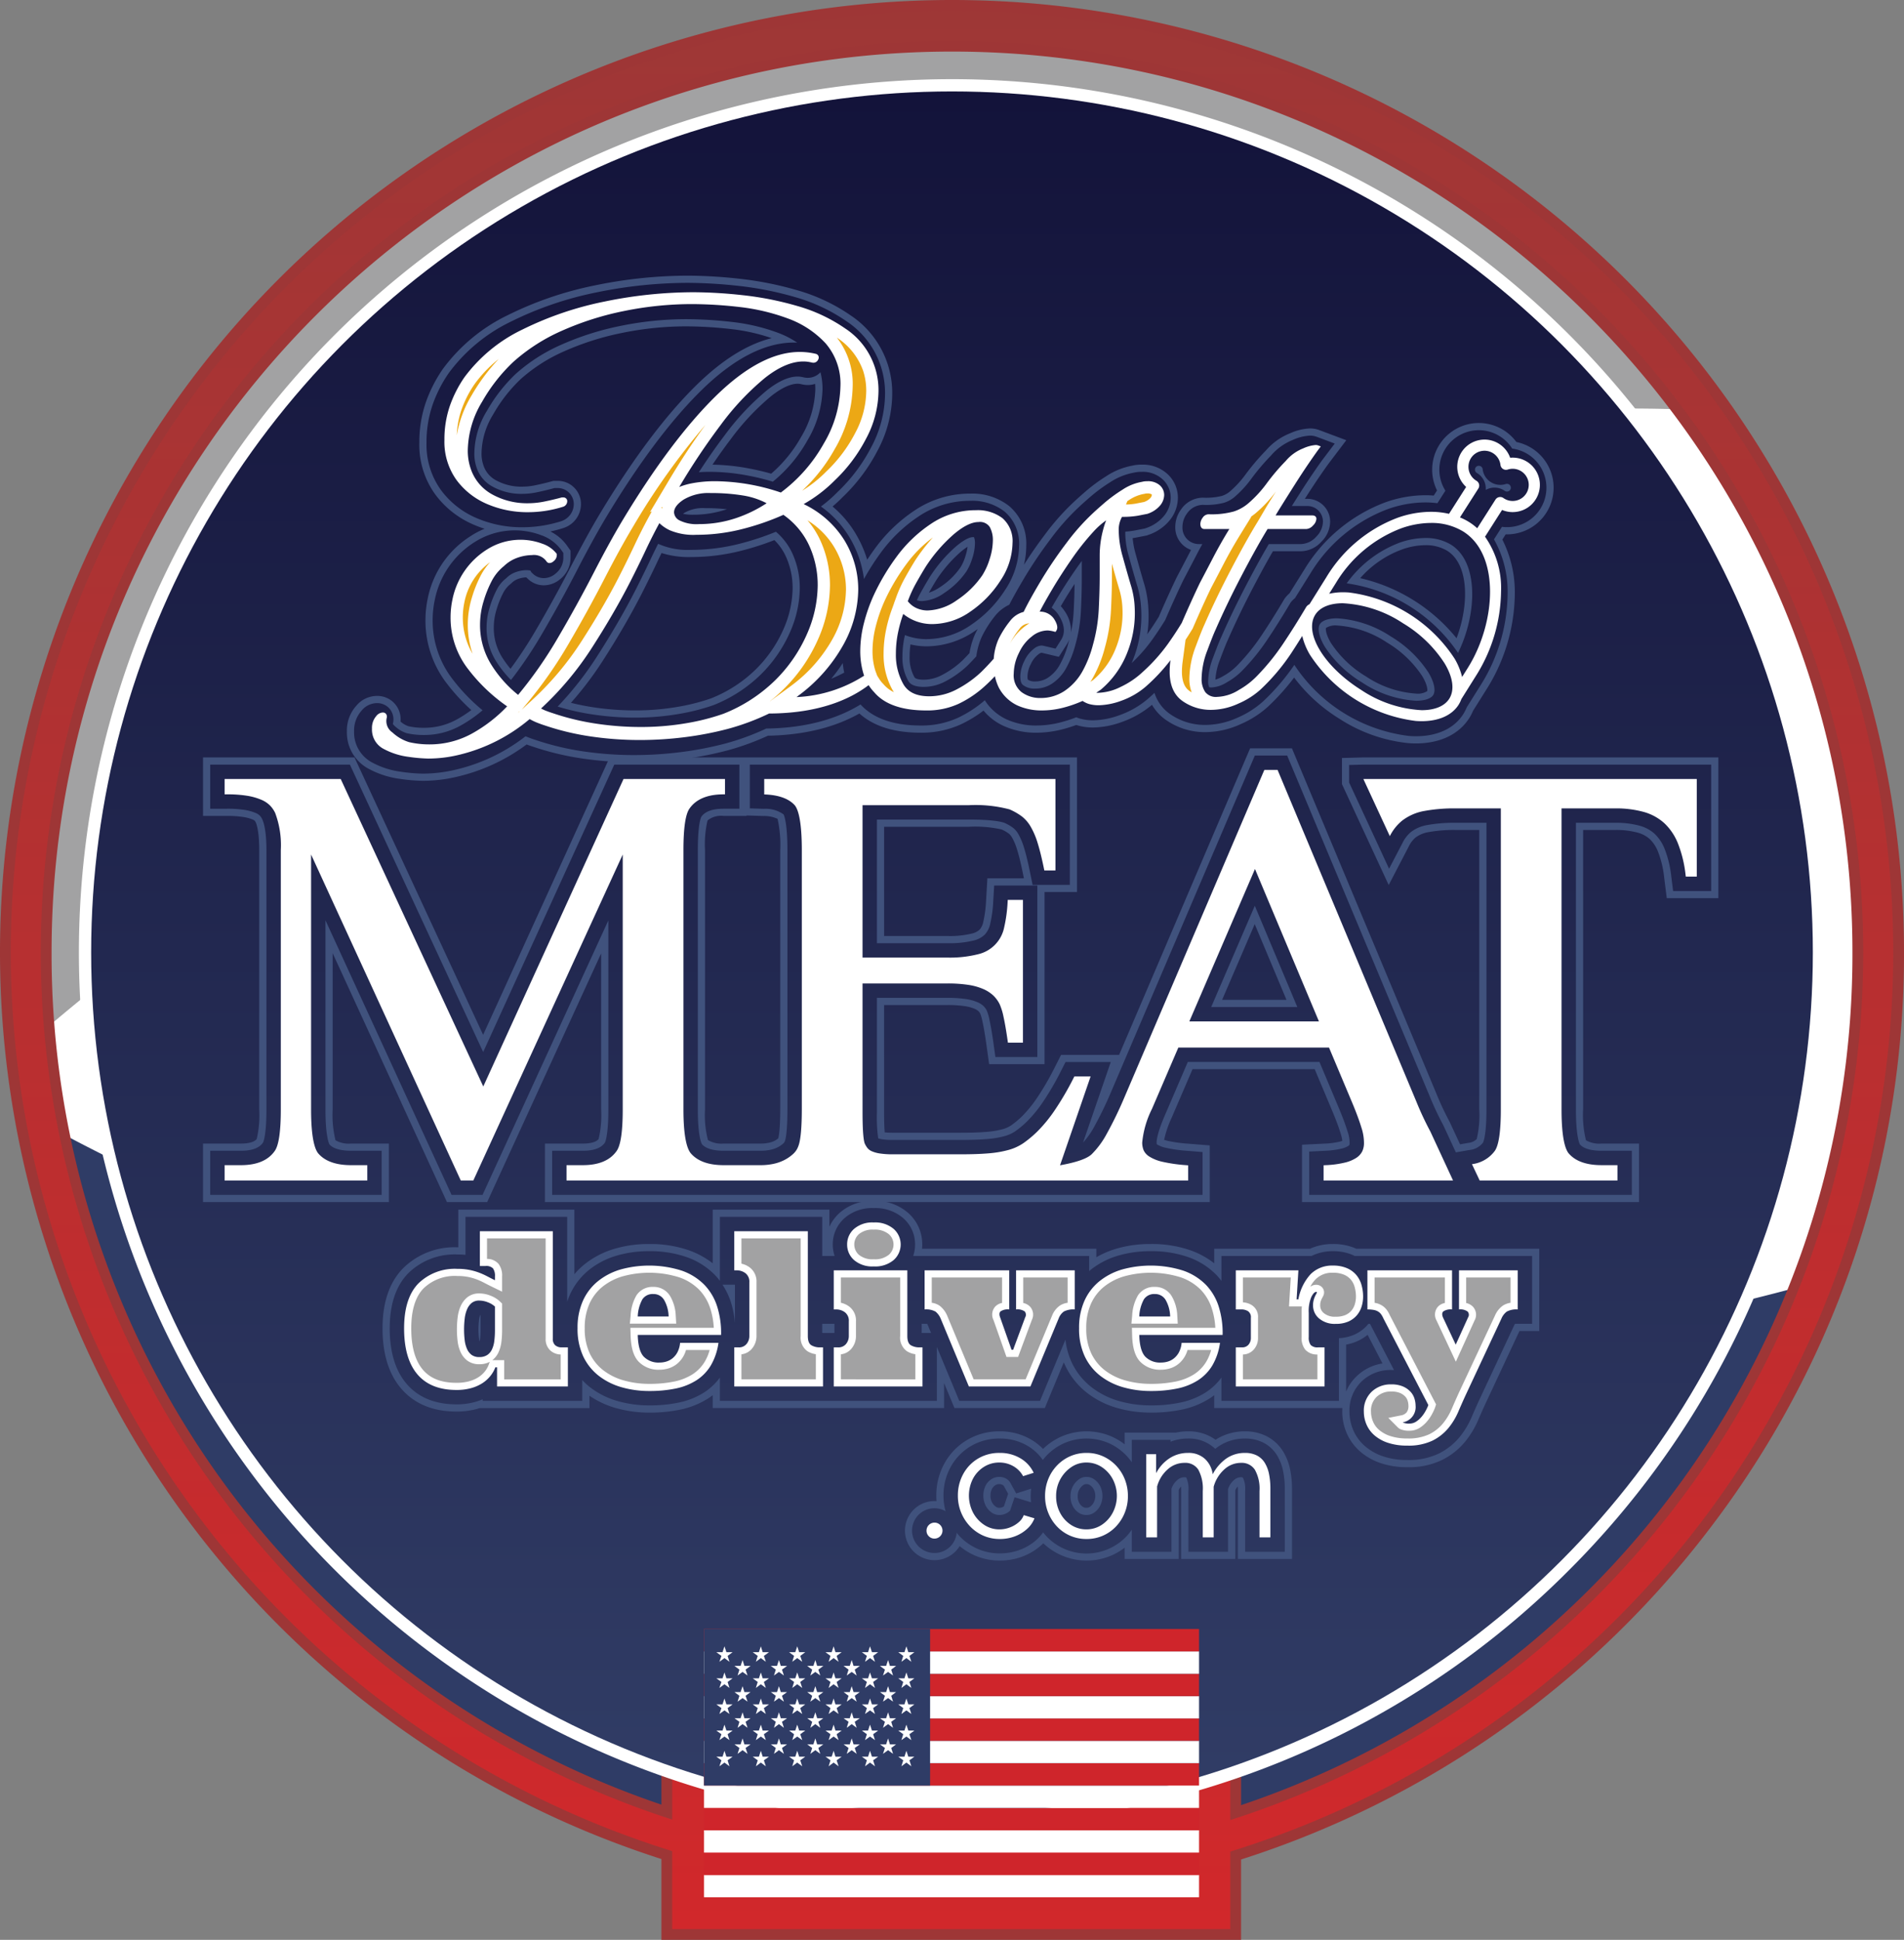
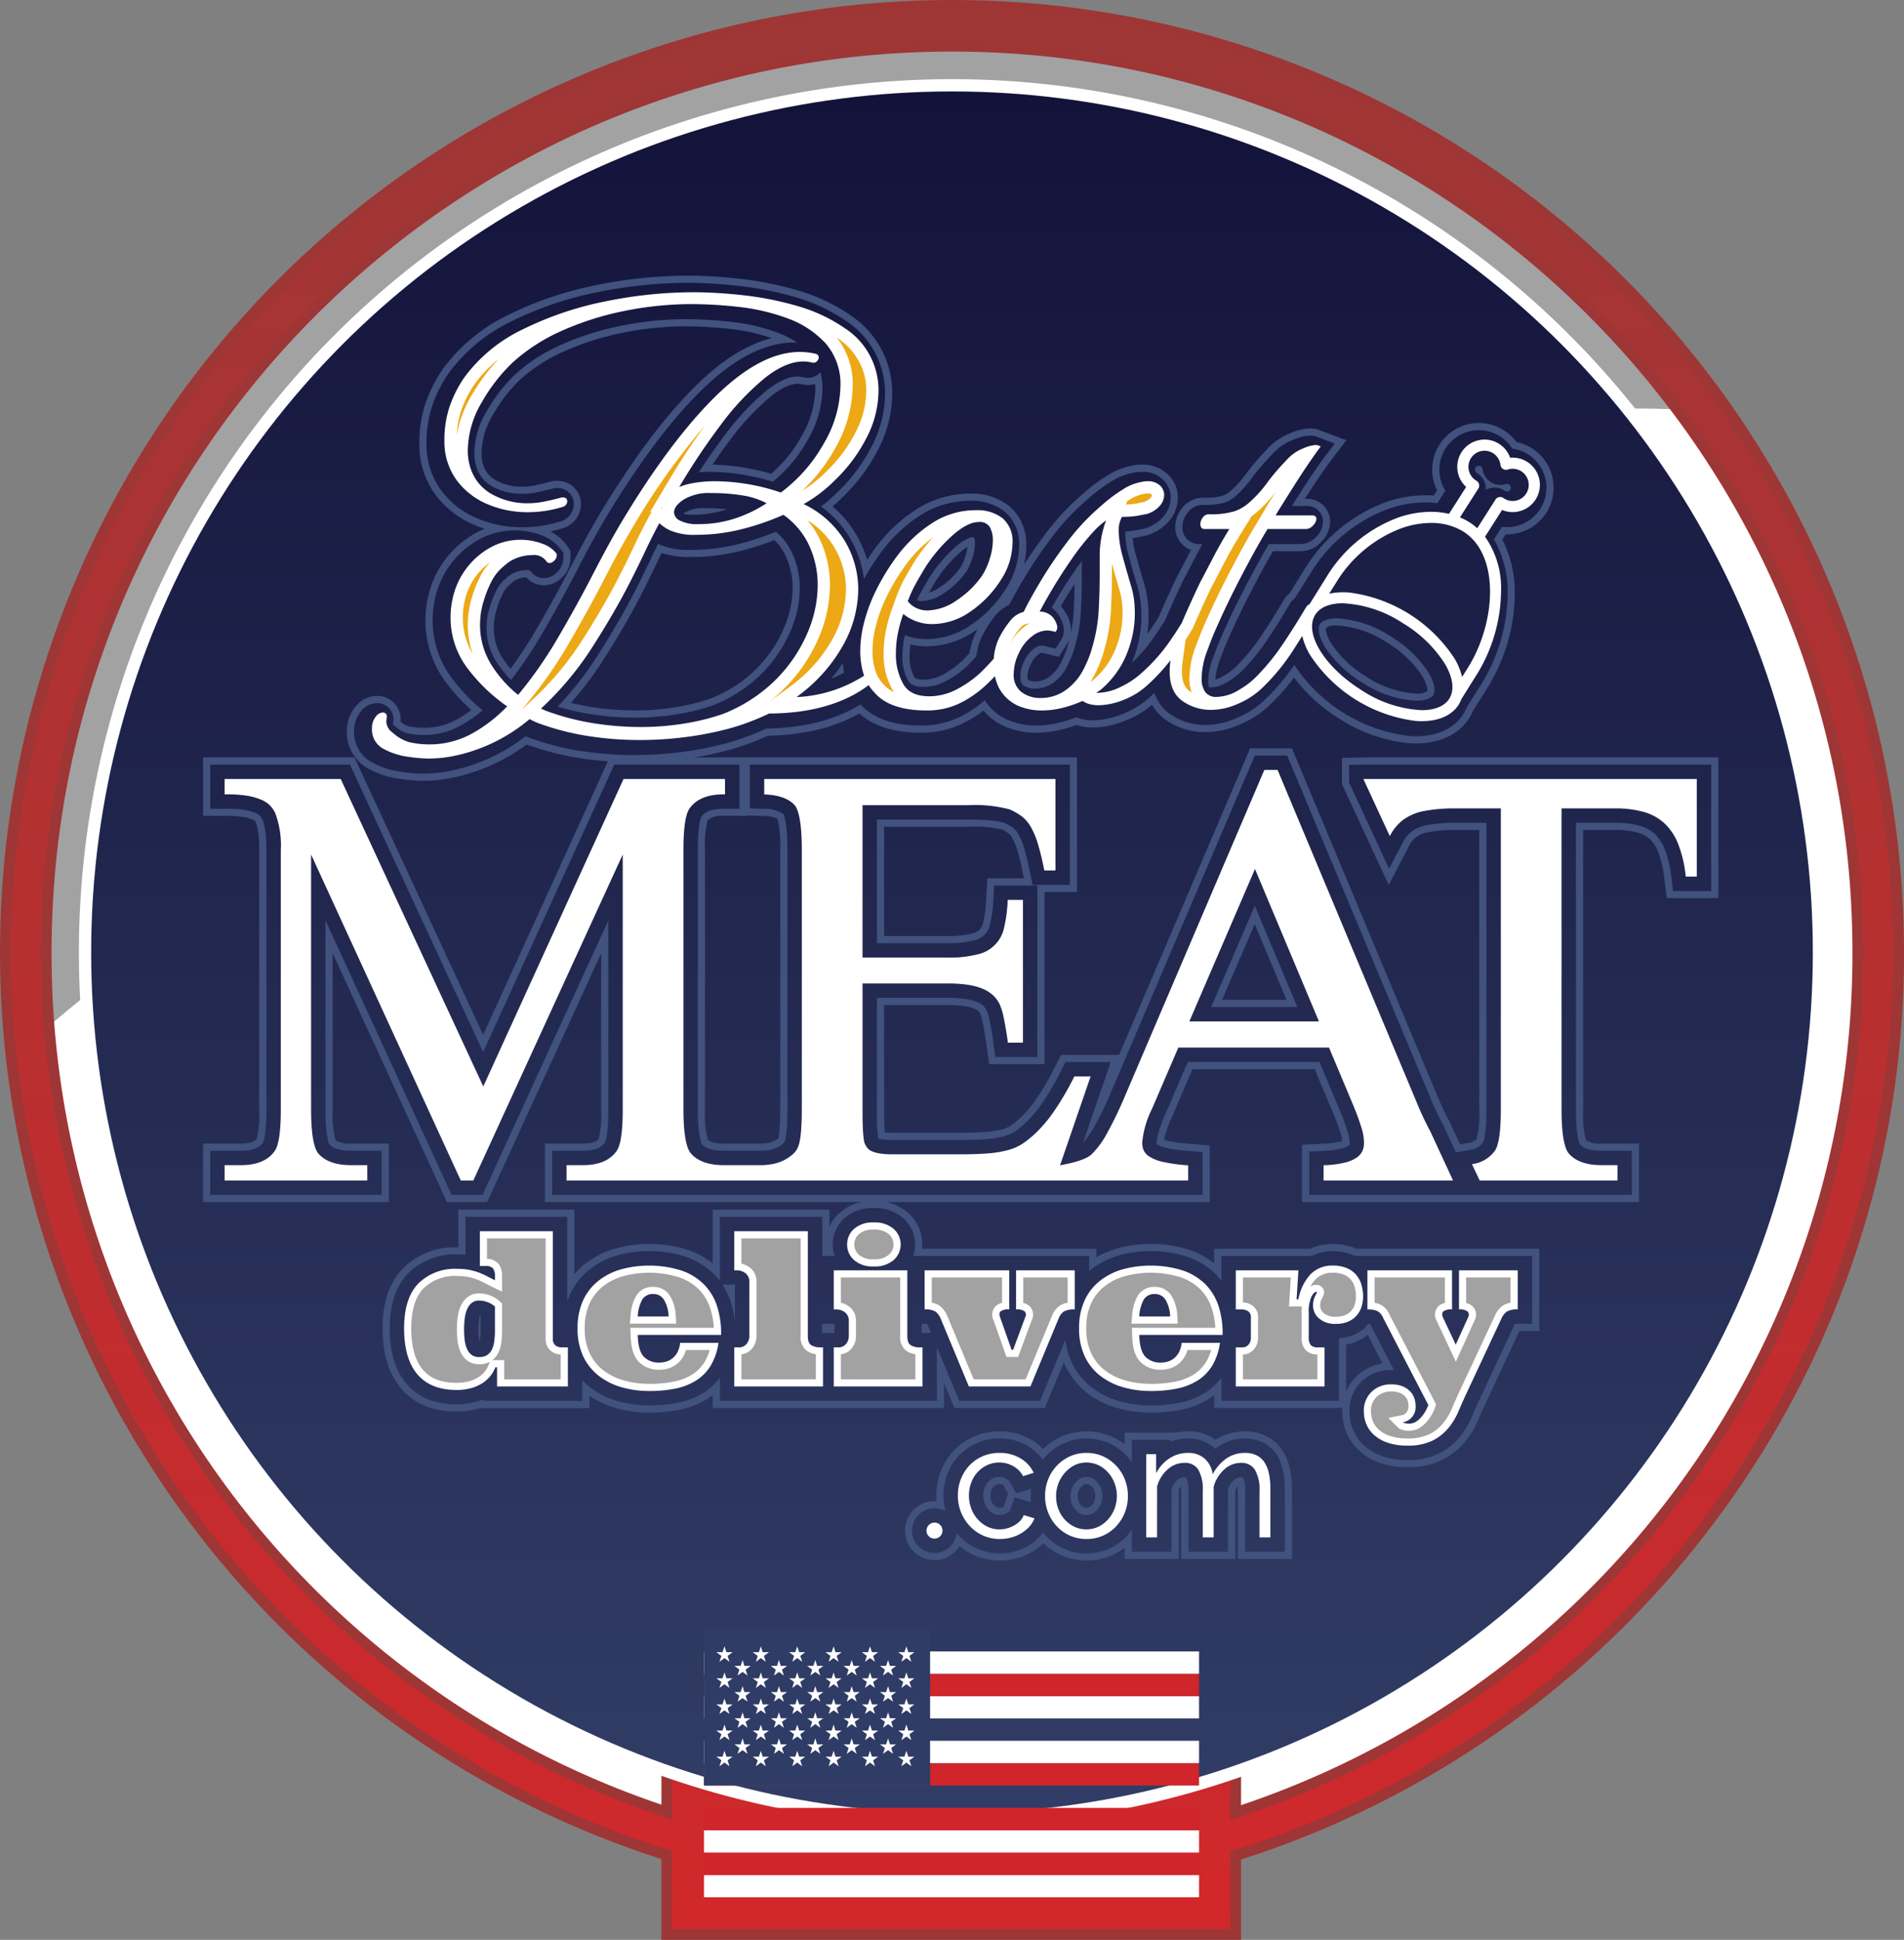
<svg xmlns="http://www.w3.org/2000/svg" width="339.74" height="346.104" viewBox="0 0 339.74 346.104">
  <rect x="0" y="0" width="339.74" height="346.104" fill="#808080" stroke="none" />
  <defs>
    <style>.a,.j{fill:#fff;}.b{fill:#2f3c66;}.c{fill:#a2a2a3;}.d{fill:#9e3636;}.e{fill:url(#a);}.f{fill:url(#b);}.g{fill:#40527d;}.h{fill:#12133a;}.i{fill:#cf252b;}.j{fill-rule:evenodd;}.k{fill:#eca815;}</style>
    <linearGradient id="a" x1="174.464" y1="3.235" x2="174.464" y2="345.491" gradientUnits="userSpaceOnUse">
      <stop offset="0" stop-color="#9e3736" />
      <stop offset="1" stop-color="#d1282b" />
    </linearGradient>
    <linearGradient id="b" x1="169.87" y1="323.522" x2="169.87" y2="16.313" gradientUnits="userSpaceOnUse">
      <stop offset="0" stop-color="#313d66" />
      <stop offset="1" stop-color="#13133a" />
    </linearGradient>
  </defs>
  <circle class="a" cx="169.914" cy="169.387" r="168.319" />
-   <path class="b" d="M209.5,246.279c-76.43.645-145.828-16.26-196.503-44.172a167.383,167.383,0,0,0,5.921,21.807A164.819,164.819,0,0,0,322.968,241.9q2.8-5.766,5.127-11.669C292.139,240.186,251.947,245.921,209.5,246.279Z" transform="translate(-4.593 -1.311)" />
  <path class="c" d="M109.474,121.671C179.479,86.97,250.854,71.536,309.926,74.573a171.025,171.025,0,0,0-15.185-17.398A168.512,168.512,0,0,0,7.073,176.332q0,6.548.496,13.012C36.192,164.15,70.596,140.943,109.474,121.671Z" transform="translate(-4.593 -1.311)" />
  <path class="d" d="M122.611,347.415V332.991A169.911,169.911,0,0,1,54.347,51.065,169.87,169.87,0,0,1,344.333,171.181a168.426,168.426,0,0,1-33.837,101.754,170.187,170.187,0,0,1-84.454,60.14v14.34ZM226.043,284.75v38.63A160.135,160.135,0,0,0,335.132,171.181c0-88.593-72.076-160.668-160.668-160.668S13.796,82.589,13.796,171.181A160.185,160.185,0,0,0,122.611,323.286V284.75Z" transform="translate(-4.593 -1.311)" />
  <path class="e" d="M174.464,3.235a167.973,167.973,0,0,0-49.928,328.346v13.911H224.119V331.662A167.971,167.971,0,0,0,174.464,3.235ZM224.119,326.039V286.674H124.535V325.95a162.59,162.59,0,1,1,99.584.089Z" transform="translate(-4.593 -1.311)" />
  <path class="a" d="M174.463,327.02A155.792,155.792,0,0,1,64.302,61.067,155.791,155.791,0,1,1,284.624,281.389,154.772,154.772,0,0,1,174.463,327.02Z" transform="translate(-4.593 -1.311)" />
  <circle class="f" cx="169.87" cy="169.918" r="153.604" />
  <path class="g" d="M220.713,180.98h15.364l-7.583-18.067Zm1.949-1.283,5.817-13.504,5.667,13.504Z" transform="translate(-4.593 -1.311)" />
  <path class="g" d="M247.861,136.447l-3.815.103v4.664l8.339,17.999,3.617-6.944a4.635,4.635,0,0,1,1.183-1.534,5.318,5.318,0,0,1,2.271-.954,25.706,25.706,0,0,1,4.826-.391h4.263v49.863a18.427,18.427,0,0,1-.455,5.285,2.451,2.451,0,0,1-1.51.686l-1.46.255-1.825-3.939-.101-.196a51.944,51.944,0,0,1-2.328-4.986l-25.747-61.531h-7.464L204.279,189.517h-10.35l-1.179,2.326a48.716,48.716,0,0,1-3.064,5.277,21.958,21.958,0,0,1-2.721,3.349,16.122,16.122,0,0,1-1.954,1.631,5.047,5.047,0,0,1-1.477.667,15.162,15.162,0,0,1-2.802.479c-1.243.11-2.849.165-4.771.165H163.946a13.677,13.677,0,0,1-1.491-.067c-.052-.649-.107-1.769-.107-3.62V180.627h11.314a20.21,20.21,0,0,1,3.129.205,7.11,7.11,0,0,1,1.689.457,2.552,2.552,0,0,1,.69.418,1.748,1.748,0,0,1,.337.458,8.334,8.334,0,0,1,.396,1.423c.22.991.447,2.313.674,3.928l.513,3.662h9.881V160.465h5.798V136.447H113.377L90.799,185.944,67.846,136.447H40.82v10.438H45.072a18.314,18.314,0,0,1,2.984.199,7.337,7.337,0,0,1,1.602.436,2.795,2.795,0,0,1,.338.175,1.177,1.177,0,0,1,.22.315c.148.313.632,1.596.632,4.965v46.28a18.559,18.559,0,0,1-.454,5.286c-.548.661-1.823.803-2.816.803H40.82V215.78h33.16V205.344H67.22a4.794,4.794,0,0,1-2.76-.586,18.673,18.673,0,0,1-.509-5.504V171.377L84.343,215.78h7.178l20.338-44.369v27.844a18.567,18.567,0,0,1-.454,5.286c-.548.661-1.823.803-2.816.803H101.83V215.78H220.454V205.67l-3.914-.313a24.224,24.224,0,0,1-3.569-.495c-.276-.067-.493-.131-.66-.188a19.087,19.087,0,0,1,1.373-4.002l3.699-8.605H239.18l3.183,7.57c.645,1.548,1.134,2.864,1.45,3.914a7.088,7.088,0,0,1,.297,1.305c-.127.046-.296.099-.515.156a14.117,14.117,0,0,1-2.633.339l-4.045.196V215.78h60.136V205.344h-6.707a4.794,4.794,0,0,1-2.76-.586,18.673,18.673,0,0,1-.509-5.504V149.391h5.725a14.722,14.722,0,0,1,4.032.482,5.332,5.332,0,0,1,2.13,1.142,6.324,6.324,0,0,1,1.481,2.26,17.886,17.886,0,0,1,1.091,4.562l.465,3.725h9.208V136.447ZM137.807,146.803l3.031.095a5.668,5.668,0,0,1,2.502.505,21.657,21.657,0,0,1,.476,5.623v46.019c0,4.265-.337,5.297-.356,5.353l-.005.014a3.307,3.307,0,0,1-.715.47,4.05,4.05,0,0,1-1.004.328,7.04,7.04,0,0,1-1.295.134h-6.727a4.755,4.755,0,0,1-2.798-.627,17.799,17.799,0,0,1-.523-5.463v-46.28a18.5,18.5,0,0,1,.454-5.284,3.843,3.843,0,0,1,2.867-.806h4.093Zm172.119,13.476h-6.793l-.325-2.601a19.108,19.108,0,0,0-1.179-4.895,7.575,7.575,0,0,0-1.798-2.713,6.591,6.591,0,0,0-2.638-1.428,15.978,15.978,0,0,0-4.392-.534h-7.008v51.146c0,5.064.693,6.206.723,6.252.811.915,2.535,1.121,3.83,1.121H295.77v7.869H238.201v-7.728l2.824-.137a15.143,15.143,0,0,0,2.895-.379,3.943,3.943,0,0,0,1.248-.487.864.864,0,0,0,.196-.172,1.033,1.033,0,0,0,.044-.333,6.221,6.221,0,0,0-.368-2.086c-.331-1.094-.833-2.449-1.493-4.033l-3.515-8.36H216.538l-4.033,9.382c-1.385,3.176-1.534,4.548-1.534,4.992a1.401,1.401,0,0,0,.028.293c.03.024.071.054.125.091a4.894,4.894,0,0,0,1.546.569,25.389,25.389,0,0,0,3.769.527l2.732.219v7.642H103.113v-7.869h5.476c1.948,0,3.271-.483,3.932-1.438.027-.045.621-1.109.621-5.936V165.532L90.697,214.497H85.166l-22.498-48.988v33.745c0,5.064.693,6.206.723,6.252.811.915,2.535,1.121,3.83,1.121h5.476v7.869H42.103v-7.869H47.58c1.948,0,3.271-.483,3.932-1.438.027-.045.621-1.109.621-5.936v-46.28c0-3.413-.475-4.92-.756-5.515a2.461,2.461,0,0,0-.456-.657,2.36,2.36,0,0,0-.745-.458,8.471,8.471,0,0,0-1.899-.525,19.565,19.565,0,0,0-3.204-.217H42.103V137.73H67.026l23.782,51.284L114.203,137.73h22.321v7.871h-2.81c-1.982,0-3.322.484-3.982,1.438-.029.046-.622,1.111-.622,5.935v46.28c0,5.032.709,6.164.739,6.21.846.957,2.571,1.163,3.865,1.163h6.727a8.285,8.285,0,0,0,1.534-.157,5.32,5.32,0,0,0,1.324-.433,4.597,4.597,0,0,0,1.057-.71.855.855,0,0,0,.268-.377l.042-.115c.072-.187.433-1.347.433-5.789V153.026c0-4.746-.558-6.155-.685-6.413a5.546,5.546,0,0,0-3.537-.998l-2.486-.078V137.73h57.097v21.452h-6.644l-.487-2.374c-.365-1.789-.726-3.254-1.072-4.353a11.268,11.268,0,0,0-1.012-2.38,3.87,3.87,0,0,0-.917-1.073,8.305,8.305,0,0,0-1.576-.899c-.56-.189-2.193-.57-6.252-.57H161.065v22.059h12.598a17.62,17.62,0,0,0,4.697-.487,4.231,4.231,0,0,0,1.963-1.056,4.125,4.125,0,0,0,.954-1.884,23.444,23.444,0,0,0,.548-4.068l.162-2.794h7.702v30.592h-7.482l-.358-2.557c-.231-1.642-.463-2.997-.692-4.028a8.623,8.623,0,0,0-.491-1.699,3.055,3.055,0,0,0-.603-.827,3.723,3.723,0,0,0-1.05-.662,8.258,8.258,0,0,0-2.014-.556,21.49,21.49,0,0,0-3.336-.222H161.065v20.38a27.54,27.54,0,0,0,.225,4.667l.012.021a3.853,3.853,0,0,0,.694.165,12.61,12.61,0,0,0,1.95.118H175.96c1.961,0,3.604-.058,4.884-.171A16.406,16.406,0,0,0,183.889,204a6.31,6.31,0,0,0,1.851-.845,17.318,17.318,0,0,0,2.113-1.761,23.234,23.234,0,0,0,2.893-3.552,49.973,49.973,0,0,0,3.149-5.419l.823-1.624H202.79l-4.942,14.364a14.2,14.2,0,0,0,2.007-2.856,65.448,65.448,0,0,0,2.965-6.114l25.681-60.084h5.763l25.418,60.743a53.177,53.177,0,0,0,2.387,5.109l.081.16,2.22,4.792,2.431-.425a3.462,3.462,0,0,0,2.403-1.299c.029-.047.623-1.111.623-5.936V148.108h-5.546a26.985,26.985,0,0,0-5.072.414,6.579,6.579,0,0,0-2.815,1.203,5.879,5.879,0,0,0-1.532,1.953l-2.411,4.629-7.123-15.375V137.8l2.567-.07h62.03ZM187.294,158.02h-6.519l-.232,4.002a22.199,22.199,0,0,1-.513,3.839,2.901,2.901,0,0,1-.643,1.311,2.971,2.971,0,0,1-1.38.7,16.46,16.46,0,0,1-4.345.437H162.349V148.817h15.179a21.758,21.758,0,0,1,5.788.484,6.976,6.976,0,0,1,1.269.727,2.542,2.542,0,0,1,.591.713,10.2,10.2,0,0,1,.884,2.099c.333,1.059.682,2.48,1.04,4.226Z" transform="translate(-4.593 -1.311)" />
  <path class="a" d="M247.896,140.297v.07l4.69,10.126a8.405,8.405,0,0,1,2.228-2.79,9.108,9.108,0,0,1,3.903-1.699,29.479,29.479,0,0,1,5.564-.463h8.112V199.254c0,3.9-.362,6.387-1.078,7.397a5.941,5.941,0,0,1-4.072,2.366l1.378,2.913h24.582v-2.737h-2.858c-2.652,0-4.607-.692-5.808-2.057-.598-.686-1.311-2.61-1.311-7.883V145.541h9.574a18.511,18.511,0,0,1,5.111.637,9.112,9.112,0,0,1,3.653,2,10.11,10.11,0,0,1,2.434,3.619,21.692,21.692,0,0,1,1.356,5.562l.044.353h1.959V140.297Z" transform="translate(-4.593 -1.311)" />
  <path class="a" d="M246.656,207.857a6.428,6.428,0,0,1-2.089.879,17.413,17.413,0,0,1-3.418.458l-.382.019v2.717h23.099l-4.043-8.728a55.023,55.023,0,0,1-2.507-5.357l-24.758-59.168h-2.362l-25.019,58.536a68.046,68.046,0,0,1-3.088,6.36,15.454,15.454,0,0,1-2.717,3.69c-.846.78-2.712,1.431-5.544,1.937l-.086.015,5.454-15.849h-2.9l-.112.22a52.578,52.578,0,0,1-3.317,5.702,25.673,25.673,0,0,1-3.236,3.958,19.837,19.837,0,0,1-2.432,2.022,8.877,8.877,0,0,1-2.599,1.198,18.923,18.923,0,0,1-3.528.613c-1.354.12-3.073.181-5.11.181H163.946a15.288,15.288,0,0,1-2.364-.152,5.53,5.53,0,0,1-1.457-.409,2.028,2.028,0,0,1-.766-.585,4.122,4.122,0,0,1-.468-.789c-.179-.468-.392-1.819-.392-5.602V176.777h15.164a24.03,24.03,0,0,1,3.748.256,10.643,10.643,0,0,1,2.665.753,6.301,6.301,0,0,1,1.768,1.151,5.629,5.629,0,0,1,1.12,1.535,10.954,10.954,0,0,1,.698,2.285c.242,1.09.486,2.512.727,4.226l.049.347h2.684V161.87H184.409l-.022.379a26.042,26.042,0,0,1-.616,4.525,6.156,6.156,0,0,1-4.708,4.801,20.433,20.433,0,0,1-5.4.585H158.499V144.967h19.029a23.838,23.838,0,0,1,7.203.75,11.012,11.012,0,0,1,2.166,1.232,6.341,6.341,0,0,1,1.569,1.794,13.616,13.616,0,0,1,1.266,2.941c.376,1.196.758,2.747,1.139,4.608l.066.322h1.984V140.297H140.957V143.05c2.52.079,4.359.725,5.444,1.93.577.688,1.264,2.642,1.264,8.047V199.045c0,3.417-.202,5.669-.606,6.715a3.427,3.427,0,0,1-.985,1.474,7.199,7.199,0,0,1-1.656,1.113,7.846,7.846,0,0,1-1.963.645,10.855,10.855,0,0,1-2.014.202h-6.728c-2.652,0-4.606-.692-5.812-2.062-.62-.685-1.359-2.607-1.359-7.878v-46.28c0-3.9.362-6.388,1.078-7.396,1.169-1.688,3.219-2.543,6.093-2.543h.243v-2.738H115.852l-25.025,54.86-25.44-54.86H44.67v2.738h.403a22.037,22.037,0,0,1,3.64.256,10.875,10.875,0,0,1,2.492.704,4.87,4.87,0,0,1,1.569,1.032,4.965,4.965,0,0,1,.92,1.331,16.356,16.356,0,0,1,1.006,6.617v46.28c0,3.9-.362,6.387-1.077,7.397-1.168,1.687-3.201,2.542-6.042,2.542H44.67v2.737H70.13v-2.737H67.22c-2.653,0-4.607-.692-5.808-2.057-.598-.686-1.311-2.61-1.311-7.883V153.771l26.71,58.16h2.24l26.658-58.156v45.48c0,3.9-.362,6.387-1.078,7.397-1.168,1.687-3.201,2.542-6.042,2.542H105.68v2.737h110.924v-2.706l-.37-.03a27.903,27.903,0,0,1-4.168-.591,7.459,7.459,0,0,1-2.378-.935,2.649,2.649,0,0,1-1.027-1.123,3.666,3.666,0,0,1-.258-1.389,17.046,17.046,0,0,1,1.743-6.005l4.701-10.935h26.89l4.179,9.939c.689,1.652,1.221,3.089,1.58,4.271a8.862,8.862,0,0,1,.479,2.834,3.435,3.435,0,0,1-.302,1.45A2.993,2.993,0,0,1,246.656,207.857Zm-29.843-24.31,11.711-27.193,11.414,27.193Z" transform="translate(-4.593 -1.311)" />
  <path class="g" d="M143.046,96.185A48.847,48.847,0,0,1,136.655,98.3a35.167,35.167,0,0,1-8.802,1.116,12.824,12.824,0,0,1-5.76-1.052c-.021-.011-.042-.021-.063-.032q-.651,1.28-1.278,2.61c-.863,1.835-1.796,3.738-2.773,5.657-1.931,3.785-4.278,7.826-6.977,12.015a58.397,58.397,0,0,1-6.905,8.762,42.627,42.627,0,0,0,6.069,1.378,51.101,51.101,0,0,0,7.717.591,45.629,45.629,0,0,0,7.725-.635,37.639,37.639,0,0,0,6.298-1.591,25.468,25.468,0,0,0,8.427-5.452,24.325,24.325,0,0,0,5.21-7.532,19.826,19.826,0,0,0,1.76-7.875A14.749,14.749,0,0,0,145.956,100,11.154,11.154,0,0,0,143.046,96.185Zm1.32,17.441a23.053,23.053,0,0,1-4.938,7.133,24.034,24.034,0,0,1-7.959,5.154,36.35,36.35,0,0,1-6.079,1.532,44.325,44.325,0,0,1-7.507.616,49.852,49.852,0,0,1-7.522-.576c-1.327-.204-2.63-.465-3.896-.782a60.131,60.131,0,0,0,5.617-7.395c2.724-4.228,5.093-8.309,7.042-12.128.978-1.923,1.918-3.838,2.791-5.692q.357-.76.725-1.507a16.162,16.162,0,0,0,5.213.718,36.463,36.463,0,0,0,9.124-1.157,50.76,50.76,0,0,0,5.798-1.866,9.765,9.765,0,0,1,2.018,2.864,13.472,13.472,0,0,1,1.229,5.721A18.57,18.57,0,0,1,144.366,113.626Z" transform="translate(-4.593 -1.311)" />
  <path class="g" d="M134.211,92.193l.088-.03a36.781,36.781,0,0,0-3.928-.194,6.596,6.596,0,0,0-3.617.811c-.11.074-.205.142-.287.204a8.211,8.211,0,0,0,1.822.161A18.563,18.563,0,0,0,134.211,92.193Z" transform="translate(-4.593 -1.311)" />
  <path class="g" d="M150.99,67.721a3.047,3.047,0,0,1-2.267,1,3.282,3.282,0,0,1-.765-.092c-.193-.045-.391-.083-.577-.108a3.577,3.577,0,0,0-.469-.027c-1.585,0-3.444.838-5.523,2.492a44.835,44.835,0,0,0-7.442,7.923c-1.541,2.027-3.096,4.251-4.648,6.651q.91-.066,1.839-.067a36.734,36.734,0,0,1,6.891.666,41.07,41.07,0,0,1,4.464,1.094,25.593,25.593,0,0,0,6.179-7.377,18.762,18.762,0,0,0,2.686-9.088A11.789,11.789,0,0,0,150.99,67.721Zm-3.438,11.527a24.35,24.35,0,0,1-5.354,6.576c-1.181-.341-2.498-.651-3.928-.926a38.205,38.205,0,0,0-6.543-.684c1.081-1.6,2.167-3.117,3.241-4.529a43.623,43.623,0,0,1,7.22-7.695c1.821-1.448,3.454-2.213,4.725-2.213a2.347,2.347,0,0,1,.293.015c.149.02.308.052.453.085a4.584,4.584,0,0,0,1.064.127,4.38,4.38,0,0,0,1.316-.2q.037.475.036.983A17.503,17.503,0,0,1,147.552,79.248Z" transform="translate(-4.593 -1.311)" />
  <path class="g" d="M173.121,107.079a14.266,14.266,0,0,0,3.908-3.809,9.658,9.658,0,0,0,1.054-2.351,8.983,8.983,0,0,0,.477-2.724,2.911,2.911,0,0,0-.167-1.045c-.058-.005-.132-.009-.224-.009-.241,0-1.171.12-2.998,1.668a25.551,25.551,0,0,0-4.616,5.358c-.449.729-.997,1.665-1.597,2.732-.272.481-.524.983-.759,1.501a2.553,2.553,0,0,0,.876.156A7.436,7.436,0,0,0,173.121,107.079Zm-1.499-2.201A24.298,24.298,0,0,1,176,99.788a10.602,10.602,0,0,1,1.236-.92,8.658,8.658,0,0,1-.374,1.655,8.211,8.211,0,0,1-.896,2.028,12.995,12.995,0,0,1-3.561,3.464,8.231,8.231,0,0,1-2.064,1.045C170.827,106.204,171.268,105.454,171.622,104.878Z" transform="translate(-4.593 -1.311)" />
-   <path class="g" d="M263.51,98.495a8.632,8.632,0,0,0-4.588-1.195,13.873,13.873,0,0,0-4.643.854,20.468,20.468,0,0,0-9.39,7.236,28.843,28.843,0,0,1,19.87,12.414C268.175,110.854,268.471,101.601,263.51,98.495Zm.985,16.689A31.067,31.067,0,0,0,247.3,104.465a18.353,18.353,0,0,1,7.41-5.103,12.589,12.589,0,0,1,4.212-.78,7.357,7.357,0,0,1,3.907,1C266.703,102.008,266.762,109.162,264.495,115.183Z" transform="translate(-4.593 -1.311)" />
  <path class="g" d="M273.862,87.744a.685.685,0,0,0-.369-.109.706.706,0,0,0-.216.034A3.174,3.174,0,0,1,269.15,85.014a.68.68,0,0,0-.312-.488.67.67,0,0,0-.367-.111.707.707,0,0,0-.154.017.664.664,0,0,0-.432.3.704.704,0,0,0,.208.954,3.19,3.19,0,0,1,1.599,3.041,3.172,3.172,0,0,1,3.388.153.711.711,0,0,0,.404.136A.733.733,0,0,0,273.637,89a.69.69,0,0,0,.225-1.256Z" transform="translate(-4.593 -1.311)" />
  <path class="g" d="M281.62,86.542a8.33,8.33,0,0,0-6.45-6.371,8.342,8.342,0,0,0-6.696-3.39,8.33,8.33,0,0,0-7.465,12.031l-.585.918c-.505-.042-1.014-.063-1.525-.063a21.442,21.442,0,0,0-7.18,1.294,28.645,28.645,0,0,0-14.375,11.954c-.023.036-1.598,2.555-2.658,4.254a5.225,5.225,0,0,0-.699.719l-.169.212-.138.233c-1.34,2.265-2.701,4.43-4.045,6.434a37.075,37.075,0,0,1-4.27,5.263,10.675,10.675,0,0,1-2.487,1.893,6.299,6.299,0,0,1-1.417.647,11.665,11.665,0,0,1,.79-3.486q.975-2.615,1.399-3.525c1.344-3.073,2.907-6.314,4.648-9.634,1.254-2.395,2.406-4.497,3.431-6.262h4.935a5.046,5.046,0,0,0,3.716-1.709,5.123,5.123,0,0,0,1.557-3.589A4.075,4.075,0,0,0,237.76,90.31h-.331l.182-.288q1.279-2.009,2.447-3.717,1.133-1.653,1.648-2.337l3.114-4.116-4.834-1.811a4.711,4.711,0,0,0-1.655-.289,9.482,9.482,0,0,0-3.483.839,11.18,11.18,0,0,0-4.392,3.113,41.301,41.301,0,0,0-3.613,4.259,17.891,17.891,0,0,1-2.858,3.092,4.162,4.162,0,0,1-1.371.736,11.63,11.63,0,0,1-3.367.314,4.753,4.753,0,0,0-3.908,2.091,5.303,5.303,0,0,0-1.037,3.104,4.252,4.252,0,0,0,2.81,4.127c-.044.084-.088.168-.131.252-.981,1.887-1.762,3.378-2.408,4.605-.996,2.066-2.075,4.443-3.211,7.067-.668,1.084-1.361,2.134-2.061,3.125a21.06,21.06,0,0,0,.212-4.266,18.791,18.791,0,0,0-.869-5.084q-.703-2.398-1.406-4.959a15.491,15.491,0,0,1-.54-2.845c.229-.032.442-.068.645-.108l1.862-.361.292-.107a8.331,8.331,0,0,0,3.778-2.567,6.406,6.406,0,0,0,1.494-4.051,5.73,5.73,0,0,0-1.867-4.25,6.484,6.484,0,0,0-4.612-1.668,6.627,6.627,0,0,0-1.609.171,12.553,12.553,0,0,0-4.66,1.87,30.044,30.044,0,0,0-3.649,2.677c-.975.846-1.653,1.452-1.966,1.75a42.852,42.852,0,0,0-5.375,6.025c-1.344,1.78-2.596,3.584-3.736,5.385a14.032,14.032,0,0,0,.417-3.375,8.748,8.748,0,0,0-3.059-7.12A10.648,10.648,0,0,0,177.73,89.38a17.648,17.648,0,0,0-9.973,3.029,27.813,27.813,0,0,0-7.052,6.779q-.719.988-1.373,1.987a20.971,20.971,0,0,0-2.242-4.951,19.14,19.14,0,0,0-3.94-4.548,23.85,23.85,0,0,0,1.774-1.645,31.366,31.366,0,0,0,6.246-8.307,21.732,21.732,0,0,0,2.629-10.11,16.614,16.614,0,0,0-7.385-14.007,32.294,32.294,0,0,0-9.635-4.532,60.443,60.443,0,0,0-10.36-2.044,86.971,86.971,0,0,0-9.004-.538,82.526,82.526,0,0,0-16.663,1.735,62.901,62.901,0,0,0-15.523,5.296A31.256,31.256,0,0,0,83.605,67.152a24.894,24.894,0,0,0-3.045,5.993,21.82,21.82,0,0,0-1.144,7.156A15.072,15.072,0,0,0,82.26,89.53a16.645,16.645,0,0,0,6.949,5.432q.914.389,1.859.689a13.589,13.589,0,0,0-2.436,1.271,17.085,17.085,0,0,0-7.708,11.127,18.881,18.881,0,0,0-.413,3.9A18.326,18.326,0,0,0,84.44,123.408a35.074,35.074,0,0,0,4.251,4.593,22.758,22.758,0,0,1-2.439,1.59A12.022,12.022,0,0,1,80.2,131.164a12.374,12.374,0,0,1-2.721-.281,3.96,3.96,0,0,1-1.42-.843,4.149,4.149,0,0,0-4.184-4.565,4.826,4.826,0,0,0-3.721,1.774,6.58,6.58,0,0,0-1.663,4.559,7.301,7.301,0,0,0,3.944,6.7,16.198,16.198,0,0,0,5.524,1.768,31.606,31.606,0,0,0,4.022.346,26.561,26.561,0,0,0,6.102-.715,33.35,33.35,0,0,0,12.477-5.773c.413.157.791.289,1.102.386a49.967,49.967,0,0,0,8.903,2.131,63.431,63.431,0,0,0,9.099.661,67.867,67.867,0,0,0,8.656-.549,62.902,62.902,0,0,0,8.026-1.553,46.354,46.354,0,0,0,7.269-2.635c6.39-.119,11.875-1.453,16.326-3.967,2.524,2.276,6.19,3.429,10.916,3.429a16.808,16.808,0,0,0,7.23-1.507,22.262,22.262,0,0,0,4.001-2.442,10.084,10.084,0,0,0,3.544,2.72,13.875,13.875,0,0,0,5.82,1.229,18.774,18.774,0,0,0,4.888-.65c.801-.215,1.573-.46,2.306-.729.061.021.124.042.186.061a9.616,9.616,0,0,0,2.917.388,15.544,15.544,0,0,0,5.038-.987,17.237,17.237,0,0,0,5.362-3.06,8.432,8.432,0,0,0,2.452,2.676,12.085,12.085,0,0,0,7.086,2.199,15.298,15.298,0,0,0,6.293-1.427,17.727,17.727,0,0,0,4.893-3.141,41.152,41.152,0,0,0,4.637-5.168,29.36,29.36,0,0,0,8.096,7.359,27.742,27.742,0,0,0,12.343,4.344c.447.033.883.048,1.306.048,4.306,0,7.696-1.628,9.547-4.584a8.52,8.52,0,0,0,.643-1.251l2.679-4.272a32.487,32.487,0,0,0,4.762-16.464,20.796,20.796,0,0,0-2.22-9.798l.596-.936c.074.002.15.004.224.004a8.324,8.324,0,0,0,8.134-10.107ZM279.458,92.06a7.041,7.041,0,0,1-6.866,3.248L271.17,97.542a18.954,18.954,0,0,1,2.432,9.835,31.141,31.141,0,0,1-4.566,15.786l-2.737,4.364a7.418,7.418,0,0,1-.585,1.159c-1.607,2.567-4.612,3.982-8.46,3.982q-.59,0-1.214-.045a28.655,28.655,0,0,1-20.492-12.685,39.165,39.165,0,0,1-5.557,6.496,16.449,16.449,0,0,1-4.54,2.904,14.023,14.023,0,0,1-5.766,1.313,10.832,10.832,0,0,1-6.349-1.966,7.272,7.272,0,0,1-2.744-3.756q-.583.558-1.171,1.065a15.96,15.96,0,0,1-5.054,2.912,14.315,14.315,0,0,1-4.619.917,8.368,8.368,0,0,1-2.528-.327c-.195-.061-.388-.131-.576-.211a24.876,24.876,0,0,1-2.638.863,17.507,17.507,0,0,1-4.555.606,12.604,12.604,0,0,1-5.286-1.112,9.124,9.124,0,0,1-3.846-3.392,21.266,21.266,0,0,1-4.779,3.12,15.543,15.543,0,0,1-6.682,1.384c-4.843,0-8.446-1.263-10.717-3.755-3.474,2.152-8.853,4.193-16.82,4.297a44.914,44.914,0,0,1-7.314,2.676,61.441,61.441,0,0,1-7.852,1.518,66.528,66.528,0,0,1-8.491.539,62.106,62.106,0,0,1-8.915-.648,48.614,48.614,0,0,1-8.673-2.076c-.441-.138-.98-.333-1.558-.566l-.153-.063a32.238,32.238,0,0,1-12.563,5.979,25.377,25.377,0,0,1-5.821.684,30.404,30.404,0,0,1-3.85-.334,14.916,14.916,0,0,1-5.088-1.627,6.064,6.064,0,0,1-3.269-5.57,5.321,5.321,0,0,1,1.327-3.695,3.579,3.579,0,0,1,2.773-1.355,2.907,2.907,0,0,1,2.278,1.056,2.976,2.976,0,0,1,.562,2.559l-.022.1a1.871,1.871,0,0,0,.357.391,5.54,5.54,0,0,0,2.096,1.257,13.646,13.646,0,0,0,3.055.326,13.276,13.276,0,0,0,6.683-1.739A23.947,23.947,0,0,0,90.7,128.036a33.47,33.47,0,0,1-5.246-5.413,17.071,17.071,0,0,1-3.66-10.673,17.589,17.589,0,0,1,.385-3.635,15.837,15.837,0,0,1,7.146-10.313,13.319,13.319,0,0,1,11.81-1.21,7.489,7.489,0,0,1,3.506,2.507l.471.666v.816a3.605,3.605,0,0,1-1.373,2.859,3.252,3.252,0,0,1-2.101.818,2.828,2.828,0,0,1-1.958-.783l-.273-.259-.187-.327c.002.005-.003.007-.015.007a5.081,5.081,0,0,0-.714-.059,5.988,5.988,0,0,0-1.83.337,4.412,4.412,0,0,0-1.666,1.03l-.078.073-.082.066a6.031,6.031,0,0,0-1.62,2.01,17.81,17.81,0,0,0-1.245,3.121,12.168,12.168,0,0,0-.553,3.517,11.08,11.08,0,0,0,1.687,6.08,19.481,19.481,0,0,0,2.668,3.364,74.875,74.875,0,0,0,5.488-8.153c2.272-3.882,4.387-7.721,6.287-11.412,1.946-3.777,3.723-7.01,5.286-9.61,5.783-9.591,11.464-17.155,16.886-22.486,5.769-5.67,11.332-8.545,16.535-8.545.195,0,.39.004.582.012a16.166,16.166,0,0,0-3.451-1.762,34.411,34.411,0,0,0-8.155-1.923,73.927,73.927,0,0,0-8.148-.501,58.571,58.571,0,0,0-11.701,1.189A50.484,50.484,0,0,0,104.7,62.834a30.568,30.568,0,0,0-8.088,5.191,28.33,28.33,0,0,0-5.11,6.549,14.86,14.86,0,0,0-2.272,7.691,7.724,7.724,0,0,0,.494,2.719A5.96,5.96,0,0,0,92.522,88.15a10.554,10.554,0,0,0,5.314,1.272,12.458,12.458,0,0,0,2.449-.259c.96-.194,1.939-.426,2.908-.687l.328-.089h.559a2.856,2.856,0,0,1,2.895,2.878,3.226,3.226,0,0,1-2.212,3.023l-.133.046a22.978,22.978,0,0,1-6.904,1.048,20.361,20.361,0,0,1-8.015-1.601,15.383,15.383,0,0,1-6.422-5.018,13.819,13.819,0,0,1-2.59-8.462,20.526,20.526,0,0,1,1.073-6.736,23.597,23.597,0,0,1,2.888-5.684A29.933,29.933,0,0,1,95.806,58.669a61.598,61.598,0,0,1,15.205-5.185,81.237,81.237,0,0,1,16.403-1.708,85.752,85.752,0,0,1,8.869.531,59.123,59.123,0,0,1,10.139,2,31.018,31.018,0,0,1,9.254,4.348,15.332,15.332,0,0,1,6.84,12.958,20.468,20.468,0,0,1-2.483,9.515,30.1,30.1,0,0,1-5.99,7.968,24.921,24.921,0,0,1-2.968,2.584,18.208,18.208,0,0,1,4.923,5.216,19.146,19.146,0,0,1,2.757,7.718,44.477,44.477,0,0,1,2.987-4.674,26.543,26.543,0,0,1,6.729-6.467,16.387,16.387,0,0,1,9.259-2.811,9.406,9.406,0,0,1,6.115,1.922,7.503,7.503,0,0,1,2.586,6.126,14.525,14.525,0,0,1-2.485,7.845,21.359,21.359,0,0,1-5.972,6.168,14.074,14.074,0,0,1-8.021,2.62,10.468,10.468,0,0,1-3.889-.721c-.022.1-.045.2-.066.301a16.693,16.693,0,0,0-.379,3.542,8.401,8.401,0,0,0,1.026,4.303c.173.301.63,1.095,2.762,1.095a8.214,8.214,0,0,0,3.9-.999,17.347,17.347,0,0,0,3.869-2.749c.52-.516,1.071-1.093,1.626-1.702a12.508,12.508,0,0,1,.969-3.478,19.459,19.459,0,0,1,2.328-3.678A6.996,6.996,0,0,1,184.68,109.21c.663-1.29,1.54-2.856,2.62-4.673a76.964,76.964,0,0,1,4.758-7.061,41.566,41.566,0,0,1,5.207-5.844c.332-.316.997-.908,1.949-1.736a28.848,28.848,0,0,1,3.493-2.56,11.292,11.292,0,0,1,4.178-1.689,5.776,5.776,0,0,1,1.406-.155,5.242,5.242,0,0,1,3.732,1.319,4.471,4.471,0,0,1,1.464,3.316,5.159,5.159,0,0,1-1.215,3.252,7.081,7.081,0,0,1-3.213,2.159l-.197.072s-1.086.209-1.767.343a12.924,12.924,0,0,1-1.702.206c-.007.114-.012.241-.012.381a15.129,15.129,0,0,0,.62,3.969q.705,2.572,1.412,4.978a17.544,17.544,0,0,1,.817,4.732,21.148,21.148,0,0,1-1.428,8.696c-.092.239-.187.476-.288.709a28.753,28.753,0,0,0,3.687-4.2c.783-1.099,1.557-2.27,2.301-3.48,1.143-2.643,2.228-5.032,3.226-7.105.625-1.187,1.409-2.68,2.39-4.57q.492-.944,1.014-1.887H218.48a2.927,2.927,0,0,1-2.895-3.083,4.044,4.044,0,0,1,.801-2.362,3.494,3.494,0,0,1,2.861-1.55,12.652,12.652,0,0,0,3.778-.381,5.429,5.429,0,0,0,1.792-.974,19.081,19.081,0,0,0,3.055-3.302,39.89,39.89,0,0,1,3.499-4.126,10.04,10.04,0,0,1,3.954-2.823,8.33,8.33,0,0,1,3.006-.747,3.428,3.428,0,0,1,1.204.208l3.222,1.207-2.076,2.744q-.527.697-1.683,2.386-1.182,1.726-2.471,3.754-.75,1.181-1.429,2.26h2.66a2.775,2.775,0,0,1,2.895,2.774,3.885,3.885,0,0,1-1.202,2.703,3.8,3.8,0,0,1-2.788,1.312h-5.67c-1.123,1.901-2.409,4.232-3.833,6.95-1.752,3.341-3.329,6.609-4.686,9.715-.209.445-.596,1.363-1.426,3.591a12.405,12.405,0,0,0-.88,4.275,2.233,2.233,0,0,0,.193,1.018,2.038,2.038,0,0,0,.419.035,5.67,5.67,0,0,0,2.749-.936,11.913,11.913,0,0,0,2.789-2.141,38.303,38.303,0,0,0,4.38-5.405c1.363-2.033,2.737-4.219,4.084-6.496l.092-.155.113-.14a3.826,3.826,0,0,1,.671-.66c1.052-1.685,2.734-4.376,2.758-4.413A27.387,27.387,0,0,1,252.149,92.171a20.159,20.159,0,0,1,6.75-1.22,16.912,16.912,0,0,1,2.18.14l1.424-2.235A7.045,7.045,0,0,1,266.957,78.23a7.123,7.123,0,0,1,1.516-.165,7.053,7.053,0,0,1,5.944,3.28,7.042,7.042,0,0,1,5.04,10.715ZM104.081,87.104h-.73l-.492.133c-.945.255-1.897.48-2.828.668a11.166,11.166,0,0,1-2.195.233,9.31,9.31,0,0,1-4.685-1.107,4.654,4.654,0,0,1-2.225-2.496,6.447,6.447,0,0,1-.413-2.269,13.614,13.614,0,0,1,2.093-7.038,27.091,27.091,0,0,1,4.872-6.256,29.27,29.27,0,0,1,7.751-4.969A49.195,49.195,0,0,1,115.641,60.7a57.29,57.29,0,0,1,11.444-1.163,72.681,72.681,0,0,1,8.004.493,33.319,33.319,0,0,1,7.193,1.614c-4.349,1.077-8.86,3.893-13.46,8.415-5.5,5.407-11.248,13.057-17.087,22.74-1.57,2.612-3.363,5.87-5.327,9.684-1.885,3.663-3.99,7.482-6.254,11.351a75.304,75.304,0,0,1-4.472,6.8,18.348,18.348,0,0,1-1.49-2.046,9.834,9.834,0,0,1-1.49-5.396,10.983,10.983,0,0,1,.501-3.156,16.54,16.54,0,0,1,1.156-2.896,4.906,4.906,0,0,1,1.363-1.661l.155-.141a3.172,3.172,0,0,1,1.185-.744,4.822,4.822,0,0,1,1.431-.273H98.5l.298.283A4.101,4.101,0,0,0,101.64,105.74a4.548,4.548,0,0,0,2.917-1.111,4.855,4.855,0,0,0,1.84-3.849V99.556l-.707-.999a7.899,7.899,0,0,0-2.893-2.419q1.137-.241,2.25-.591l.168-.059a4.482,4.482,0,0,0,3.043-4.223A4.125,4.125,0,0,0,104.081,87.104ZM179.05,113.537q-.23.424-.455.877a13.737,13.737,0,0,0-1.009,3.424c-.449.486-.891.943-1.294,1.345a16.092,16.092,0,0,1-3.584,2.546,6.969,6.969,0,0,1-3.303.851c-.519,0-1.424-.059-1.65-.453a7.166,7.166,0,0,1-.854-3.661,15.453,15.453,0,0,1,.154-2.182,12.113,12.113,0,0,0,2.897.344,15.333,15.333,0,0,0,8.745-2.844C178.816,113.702,178.934,113.62,179.05,113.537Z" transform="translate(-4.593 -1.311)" />
  <path class="g" d="M252.792,114.883a19.549,19.549,0,0,0-9.604-3.254c-1.521,0-2.67.385-3.072,1.029-.488.781-.163,2.318.851,4.013a20.731,20.731,0,0,0,6.689,6.418,19.562,19.562,0,0,0,9.606,3.253c1.52,0,2.669-.384,3.071-1.029.488-.78.163-2.318-.852-4.013A20.726,20.726,0,0,0,252.792,114.883Zm6.46,9.742a3.137,3.137,0,0,1-1.99.434,18.254,18.254,0,0,1-8.925-3.058,19.422,19.422,0,0,1-6.269-5.989c-.891-1.493-.964-2.466-.87-2.666a3.138,3.138,0,0,1,1.991-.435,18.248,18.248,0,0,1,8.923,3.059,19.416,19.416,0,0,1,6.269,5.99C259.272,123.451,259.345,124.425,259.251,124.625Z" transform="translate(-4.593 -1.311)" />
  <path class="g" d="M193.141,108.186q-.484.82-.9,1.55a4.696,4.696,0,0,1,1.229,1.286c1.099,1.712,1.248,3.216.448,4.476l-.979,1.541-1.776-.419c-.291-.068-.513-.119-.669-.138a2.263,2.263,0,0,0-1.411.576,5.66,5.66,0,0,0-1.708,2.174,6.356,6.356,0,0,0-.723,2.75c0,1.192.371,1.467.493,1.556a3.321,3.321,0,0,0,2.089.635,5.486,5.486,0,0,0,3.013-.846,7.845,7.845,0,0,0,2.574-2.794,17.881,17.881,0,0,0,1.675-4.251,26.481,26.481,0,0,0,.964-5.905c.107-2.148.161-4.123.161-5.872v-3.112q-.51.686-1.021,1.421C195.31,104.674,194.146,106.483,193.141,108.186Zm2.109,7.779a16.591,16.591,0,0,1-1.554,3.946,6.523,6.523,0,0,1-2.136,2.33,4.181,4.181,0,0,1-2.329.649,2.105,2.105,0,0,1-1.24-.324,2.256,2.256,0,0,1-.058-.584,5.098,5.098,0,0,1,.592-2.185,4.457,4.457,0,0,1,1.356-1.736,1.215,1.215,0,0,1,.556-.29c.113.021.255.056.429.098l2.664.629,1.47-2.311a4.696,4.696,0,0,0,.405-.798C195.356,115.581,195.305,115.773,195.251,115.965Zm.926-5.652a25.303,25.303,0,0,1-.485,3.841,6.13,6.13,0,0,0-1.144-3.829,6.059,6.059,0,0,0-.671-.857q.179-.308.369-.63c.635-1.074,1.332-2.19,2.085-3.336C196.315,106.969,196.264,108.582,196.177,110.312Z" transform="translate(-4.593 -1.311)" />
  <path class="g" d="M152.912,122.413a24.499,24.499,0,0,0,2.316-1.094,15.907,15.907,0,0,1-.256-1.712A28.336,28.336,0,0,1,152.912,122.413Z" transform="translate(-4.593 -1.311)" />
  <path class="h" d="M73.712,134.534q-.466-.196-.908-.433a2.252,2.252,0,0,1-1.251-1.632,5.545,5.545,0,0,0,1.038,1.188A11.943,11.943,0,0,0,73.712,134.534ZM89,133.784a27.698,27.698,0,0,0,6.187-4.883l.976-1.027.079.064.968-1.156A76.363,76.363,0,0,0,104.474,116.36c2.297-3.925,4.445-7.823,6.384-11.587,1.907-3.705,3.646-6.866,5.167-9.397,5.621-9.32,11.107-16.639,16.307-21.75a36.441,36.441,0,0,1,5.604-4.602,51.762,51.762,0,0,0-6.949,7.631,121.032,121.032,0,0,0-7.528,11.26l-2.35,3.942,2.056-.836a3.446,3.446,0,0,0-.849,2.208,2.87,2.87,0,0,0,.177.999c-.056-.05-.109-.099-.157-.148l-1.459-1.496-.996,1.836c-.858,1.581-1.697,3.241-2.495,4.935-.852,1.811-1.768,3.679-2.723,5.554-1.874,3.672-4.158,7.605-6.788,11.688A54.386,54.386,0,0,1,99.08,127.092l-1.574,1.453.035.019-.43.355A30.277,30.277,0,0,1,89,133.784Zm46.147-4.037a28.347,28.347,0,0,0,7.817-5.448,28.03,28.03,0,0,0,5.994-8.685,23.508,23.508,0,0,0,2.067-9.353,18.424,18.424,0,0,0-1.696-7.83,15.233,15.233,0,0,0-5.07-6.014l-.719-.512-.805.362q-.78.351-1.597.675c.026-.016,2.264-1.478,2.264-1.478l-.172-.091.598-.446a29.307,29.307,0,0,0,8.091-9.234,22.408,22.408,0,0,0,3.16-10.907,12.524,12.524,0,0,0-3.041-8.742,17.74,17.74,0,0,0-4.063-3.29,25.962,25.962,0,0,1,5.558,2.944,12.365,12.365,0,0,1,4.67,6.06,12.189,12.189,0,0,1,.591,3.855,16.787,16.787,0,0,1-2.059,7.792,26.405,26.405,0,0,1-5.247,6.986l-.046.045a23.903,23.903,0,0,1-5.23,3.986L143.731,91.85l2.56,1.283a15.767,15.767,0,0,1,6.542,5.719,15.312,15.312,0,0,1,2.347,8.133,19.224,19.224,0,0,1-2.491,9.172,26.969,26.969,0,0,1-7.412,8.426c-.154.119-.314.238-.48.36l-3.604,2.632c-.127.001-.736.004-.736.004l-.318.155A39.084,39.084,0,0,1,135.147,129.747Zm30.509-2.963a7.965,7.965,0,0,1-4.901-2.445l-.036-.043-.04-.04a6.018,6.018,0,0,1-.797-1.019l-.362-.577-.304-.822c-.035-.097-.068-.191-.097-.287a12.378,12.378,0,0,1-.5-3.498,18.857,18.857,0,0,1,.621-4.726,28.017,28.017,0,0,1,1.577-4.52,37.813,37.813,0,0,1,3.936-6.675,22.789,22.789,0,0,1,5.787-5.563,12.885,12.885,0,0,1,3.678-1.707,16.727,16.727,0,0,0-1.451,1.108,29.238,29.238,0,0,0-5.308,6.136c-.544.878-1.122,1.863-1.744,2.97a23.531,23.531,0,0,0-1.596,3.488l-.295.813.008.01-.526,1.438a25.246,25.246,0,0,0-.945,3.311,20.417,20.417,0,0,0-.464,4.329,12.173,12.173,0,0,0,1.524,6.162A5.433,5.433,0,0,0,165.656,126.783Zm52.197-.066a6.987,6.987,0,0,1-2.381-1.078c-1.106-.776-1.644-2.074-1.644-3.967a14.215,14.215,0,0,1,.129-1.862l.544-4.078q.638-.967,1.256-1.977l.057-.093.043-.1c1.142-2.645,2.222-5.028,3.211-7.083.589-1.114,1.372-2.608,2.352-4.494.87-1.673,1.821-3.347,2.825-4.977l1.446-2.347h-1.907q.226-.061.432-.13a9.132,9.132,0,0,0,3.007-1.662,22.743,22.743,0,0,0,3.629-3.913,35.923,35.923,0,0,1,3.235-3.807l.049-.049.044-.053a6.077,6.077,0,0,1,1.606-1.361c-.756,1.11-1.562,2.336-2.397,3.65q-1.318,2.076-2.416,3.837c-.477.767-.85,1.377-1.112,1.824l-1.256,2.14-.16.261c-1.307,2.141-2.848,4.902-4.58,8.207-1.794,3.421-3.409,6.77-4.8,9.952-.296.627-.794,1.877-1.504,3.783a16.061,16.061,0,0,0-1.113,5.574,5.587,5.587,0,0,0,.917,3.242A3.313,3.313,0,0,0,217.853,126.717Zm-22.873-.779a11.631,11.631,0,0,0,3.094-3.604,21.559,21.559,0,0,0,2.026-5.136,29.956,29.956,0,0,0,1.075-6.638c.111-2.212.167-4.25.167-6.056v-3.62a15.847,15.847,0,0,1,.359-3.298,20.519,20.519,0,0,0,.715,3.915c.475,1.73.956,3.424,1.429,5.034a14.014,14.014,0,0,1,.665,3.759l.003.088a17.359,17.359,0,0,1-1.186,7.205,14.823,14.823,0,0,1-4.261,6.046l-2.235,1.511-.719.328C195.752,125.636,195.375,125.791,194.98,125.938Zm-102.028-.869a29.76,29.76,0,0,1-4.554-4.724A13.426,13.426,0,0,1,85.516,111.95a13.851,13.851,0,0,1,.304-2.863,12.227,12.227,0,0,1,5.52-7.956,9.005,9.005,0,0,1,4.743-1.466q-.287.078-.579.174a8.112,8.112,0,0,0-3.016,1.817,9.901,9.901,0,0,0-2.581,3.2,21.534,21.534,0,0,0-1.505,3.77,15.815,15.815,0,0,0-.704,4.565,14.88,14.88,0,0,0,2.259,8.061A23.152,23.152,0,0,0,92.952,125.069Zm90.153-1.419a7.846,7.846,0,0,1-.498-1.52l-.422-1.919.208-.234.039-.519a8.99,8.99,0,0,1,.722-2.977,15.585,15.585,0,0,1,1.826-2.873,2.959,2.959,0,0,1,1.585-1.119l.499-.11,1.951.101a2.028,2.028,0,0,1,1.08.297,6.029,6.029,0,0,0-3.306,1.35,9.247,9.247,0,0,0-2.754,3.467,10.009,10.009,0,0,0-1.103,4.386A7.492,7.492,0,0,0,183.104,123.651Zm-6.365-14.629a17.356,17.356,0,0,0,3.371-3.664,13.272,13.272,0,0,0,1.512-3.29,12.695,12.695,0,0,0,.659-3.873,6.637,6.637,0,0,0-.401-2.342,4.324,4.324,0,0,1,.831,2.859,10.879,10.879,0,0,1-1.9,5.842A17.659,17.659,0,0,1,176.739,109.022ZM204.224,90.784q.229-.151.467-.3a7.53,7.53,0,0,1,2.859-1.175l.11-.016.106-.031a1.982,1.982,0,0,1,.526-.049,1.789,1.789,0,0,1,1.179.305.777.777,0,0,1,.296.609,1.572,1.572,0,0,1-.407.937,3.459,3.459,0,0,1-1.487.947c-.366.07-.824.16-1.399.273l-.106.021a14.728,14.728,0,0,1-2.592.184l-.257.001Zm-117.95-4.243a10.191,10.191,0,0,1-1.854-6.24,16.839,16.839,0,0,1,.868-5.517,19.875,19.875,0,0,1,2.433-4.79A26.237,26.237,0,0,1,97.48,61.993q2.206-1.111,4.596-2.037a33.517,33.517,0,0,0-7.977,5.325,31.966,31.966,0,0,0-5.801,7.4,18.731,18.731,0,0,0-2.79,9.585,11.445,11.445,0,0,0,.73,4.024q.083.221.176.436Q86.344,86.635,86.274,86.541Z" transform="translate(-4.593 -1.311)" />
  <path class="g" d="M246.611,224.109c-.042-.021-.084-.041-.127-.059a9.981,9.981,0,0,0-4.044-.788,9.839,9.839,0,0,0-4.109.847H221.253v2.595a15.09,15.09,0,0,0-4.192-2.303,20.987,20.987,0,0,0-7.208-1.138,21.24,21.24,0,0,0-6.238.885,16.292,16.292,0,0,0-3.395,1.474v-1.512H169.117q.038-.385.038-.776a7.439,7.439,0,0,0-2.497-5.601,8.807,8.807,0,0,0-6.167-2.16,8.668,8.668,0,0,0-6.129,2.179,7.771,7.771,0,0,0-1.774,2.415v-3.033H131.763v9.572a15.087,15.087,0,0,0-4.192-2.303,20.99,20.99,0,0,0-7.208-1.138,21.24,21.24,0,0,0-6.238.885,15.531,15.531,0,0,0-5.339,2.822,13.207,13.207,0,0,0-1.704,1.685v-11.522H86.369v6.715c-.051-.001-.103-.001-.155-.001a13.01,13.01,0,0,0-9.737,3.781c-2.406,2.478-3.627,6.075-3.627,10.692,0,4.518,1.105,8.112,3.284,10.68,2.337,2.756,5.672,4.153,9.913,4.153a13.481,13.481,0,0,0,3.675-.476c.16-.045.319-.094.474-.145h19.577v-2.2a16.028,16.028,0,0,0,4.647,2.178,21.718,21.718,0,0,0,6.057.831,26.541,26.541,0,0,0,5.466-.526,14.876,14.876,0,0,0,4.952-1.968c.299-.19.588-.395.869-.612v2.296H173.048v-4.464l1.855,4.464h16.119l3.39-8.16q.118.285.247.558a13.442,13.442,0,0,0,3.853,4.851,15.786,15.786,0,0,0,5.396,2.729,21.717,21.717,0,0,0,6.057.831,26.541,26.541,0,0,0,5.466-.526,14.875,14.875,0,0,0,4.952-1.968q.449-.285.869-.612v2.296h22.867q-.019.322-.02.664a9.643,9.643,0,0,0,.76,3.735,9.212,9.212,0,0,0,2.425,3.346,10.894,10.894,0,0,0,3.734,2.101,14.524,14.524,0,0,0,4.66.703,13.543,13.543,0,0,0,6.266-1.306,12.595,12.595,0,0,0,4.056-3.219,16.081,16.081,0,0,0,2.336-3.844c.437-1.021.862-1.982,1.266-2.857,0,0,4.823-10.311,6.114-13.07h3.538V224.109Zm-1.824,25.477v-8.381a8.252,8.252,0,0,0,2.022-.617,8.374,8.374,0,0,0,1.814-1.123l2.651,5.11a8.494,8.494,0,0,0-4.55,2.223A8.039,8.039,0,0,0,244.787,249.586Zm33.185-12.085h-2.567c-.231,0-.398.01-.513.022-.016.031-6.451,13.787-6.451,13.787-.411.892-.84,1.863-1.282,2.895a14.803,14.803,0,0,1-2.15,3.538,11.327,11.327,0,0,1-3.648,2.889,12.31,12.31,0,0,1-5.681,1.165,13.258,13.258,0,0,1-4.248-.635,9.63,9.63,0,0,1-3.298-1.85,7.917,7.917,0,0,1-2.09-2.88,8.362,8.362,0,0,1-.66-3.238,7.191,7.191,0,0,1,2.216-5.459,7.427,7.427,0,0,1,5.24-1.997c.166,0,.328.005.49.012l-4.2-8.093s-.051-.118-.059-.136c-.078-.007-.189-.013-.317-.016-.029.036-.047.077-.076.113a6.814,6.814,0,0,1-2.403,1.804,7.619,7.619,0,0,1-2.771.639v11.187H222.537v-4.152a10.652,10.652,0,0,1-2.842,2.668,13.603,13.603,0,0,1-4.528,1.795,25.304,25.304,0,0,1-5.202.498,20.434,20.434,0,0,1-5.699-.78,14.506,14.506,0,0,1-4.959-2.505,12.174,12.174,0,0,1-3.488-4.394,13.047,13.047,0,0,1-1.113-4.056c-1.668,4.013-4.54,10.926-4.54,10.926H175.76l-3.995-9.611v9.611H133.046v-4.152a10.652,10.652,0,0,1-2.842,2.668,13.602,13.602,0,0,1-4.527,1.795,25.304,25.304,0,0,1-5.202.498,20.436,20.436,0,0,1-5.699-.78,14.507,14.507,0,0,1-4.959-2.505,11.953,11.953,0,0,1-1.329-1.24v3.716h-17.77v-.285a10.775,10.775,0,0,1-1.348.479,12.202,12.202,0,0,1-3.324.427c-3.846,0-6.853-1.245-8.934-3.699-1.976-2.33-2.978-5.644-2.978-9.85,0-4.272,1.099-7.569,3.264-9.799a11.781,11.781,0,0,1,8.817-3.392q.75,0,1.439.066v-6.78h18.146v15.151a12.033,12.033,0,0,1,3.804-5.607,14.25,14.25,0,0,1,4.9-2.586,19.954,19.954,0,0,1,5.861-.828,19.738,19.738,0,0,1,6.767,1.059,13.094,13.094,0,0,1,4.989,3.148,12.002,12.002,0,0,1,.927,1.084V218.415h18.259v6.977h2.213a6.395,6.395,0,0,1-.332-2.059,6.21,6.21,0,0,1,2.05-4.643,7.435,7.435,0,0,1,5.255-1.836,7.568,7.568,0,0,1,5.299,1.823,6.185,6.185,0,0,1,2.082,4.655,6.363,6.363,0,0,1-.334,2.059h31.399v2.712c.054-.046.101-.099.155-.144a14.25,14.25,0,0,1,4.9-2.586,19.954,19.954,0,0,1,5.861-.828,19.739,19.739,0,0,1,6.767,1.059,13.094,13.094,0,0,1,4.989,3.148,12.002,12.002,0,0,1,.927,1.084v-4.444h16.085a8.434,8.434,0,0,1,3.819-.847,8.704,8.704,0,0,1,3.526.679c.116.051.221.113.332.168h31.673Z" transform="translate(-4.593 -1.311)" />
  <path class="g" d="M135.009,233.639a17.182,17.182,0,0,1,.725,3.72v-6.835l-2.225.001A12.848,12.848,0,0,1,135.009,233.639Z" transform="translate(-4.593 -1.311)" />
  <path class="g" d="M90.286,235.943a3.437,3.437,0,0,0-.226.929,14.013,14.013,0,0,0-.095,1.635,12.839,12.839,0,0,0,.094,1.599,3.514,3.514,0,0,0,.113.566c.026-.113.056-.259.079-.441a12.584,12.584,0,0,0,.092-1.555v-2.733c-.017-.003-.035-.007-.052-.009Z" transform="translate(-4.593 -1.311)" />
  <path class="g" d="M169.574,237.501h-.517v1.636h1.669c-.41-.987-.672-1.617-.673-1.619C169.938,237.509,169.782,237.501,169.574,237.501Z" transform="translate(-4.593 -1.311)" />
  <rect class="g" x="146.712" y="236.19" width="2.181" height="1.636" />
  <path class="a" d="M103.232,220.982v19.181a1.485,1.485,0,0,0,.424,1.156,1.706,1.706,0,0,0,1.194.385h1.072v6.977H93.284v-3.423h-.301A5.622,5.622,0,0,1,92.1,246.8a6.032,6.032,0,0,1-1.43,1.289,7.262,7.262,0,0,1-2.003.883,9.591,9.591,0,0,1-2.622.33q-4.609,0-6.977-2.793t-2.369-8.19q0-5.396,2.539-8.011a9.274,9.274,0,0,1,6.976-2.613,10.583,10.583,0,0,1,3.836.667,13.328,13.328,0,0,1,1.468.658q.695.367,1.391.706v-.676a2.291,2.291,0,0,0-.348-1.439,1.689,1.689,0,0,0-1.345-.424h-.997v-6.205ZM87.398,238.507a15.424,15.424,0,0,0,.114,1.918,5.365,5.365,0,0,0,.422,1.58,2.617,2.617,0,0,0,.827,1.052,2.259,2.259,0,0,0,1.363.376,2.501,2.501,0,0,0,1.392-.356,2.434,2.434,0,0,0,.855-.997,4.924,4.924,0,0,0,.424-1.524,15.067,15.067,0,0,0,.113-1.881v-4.249a3.805,3.805,0,0,0-1.26-.762,4.161,4.161,0,0,0-1.524-.31,2.08,2.08,0,0,0-1.363.423,2.971,2.971,0,0,0-.827,1.137,5.9,5.9,0,0,0-.422,1.655A16.224,16.224,0,0,0,87.398,238.507Z" transform="translate(-4.593 -1.311)" />
  <path class="c" d="M86.045,248.026c-2.704,0-4.668-.766-6.004-2.343-1.371-1.616-2.067-4.093-2.067-7.364,0-3.238.733-5.634,2.178-7.122a7.989,7.989,0,0,1,6.061-2.226,9.333,9.333,0,0,1,3.386.585,12.116,12.116,0,0,1,1.325.594q.71.375,1.427.724l1.833.89V229.05a3.431,3.431,0,0,0-.639-2.25,2.71,2.71,0,0,0-2.051-.881V222.257h10.461v17.906a2.714,2.714,0,0,0,.841,2.1,2.863,2.863,0,0,0,1.848.712v4.431H94.56v-3.423H92.444a3.741,3.741,0,0,0,1.076-1.345,6.211,6.211,0,0,0,.541-1.918,16.356,16.356,0,0,0,.123-2.042v-4.792l-.391-.377a5.093,5.093,0,0,0-1.677-1.03,5.447,5.447,0,0,0-1.991-.399,3.322,3.322,0,0,0-2.174.714,4.243,4.243,0,0,0-1.186,1.611,7.208,7.208,0,0,0-.52,2.016,17.559,17.559,0,0,0-.123,2.086,16.752,16.752,0,0,0,.124,2.077,6.66,6.66,0,0,0,.528,1.952,3.899,3.899,0,0,0,1.237,1.554,3.506,3.506,0,0,0,2.114.62,3.885,3.885,0,0,0,1.861-.427l-.198.531a4.376,4.376,0,0,1-.687,1.192,4.788,4.788,0,0,1-1.132,1.018,6.035,6.035,0,0,1-1.651.722A8.367,8.367,0,0,1,86.045,248.026Z" transform="translate(-4.593 -1.311)" />
  <path class="a" d="M118.388,239.485q.075,2.802,1.063,3.865a3.674,3.674,0,0,0,2.83,1.062,4.16,4.16,0,0,0,1.212-.179,3.248,3.248,0,0,0,1.1-.582,3.491,3.491,0,0,0,.875-1.072,4.519,4.519,0,0,0,.479-1.682h6.845a10.884,10.884,0,0,1-1.382,4.061,8.143,8.143,0,0,1-2.585,2.642,11.009,11.009,0,0,1-3.677,1.448,22.706,22.706,0,0,1-4.673.442,17.799,17.799,0,0,1-4.984-.678,11.916,11.916,0,0,1-4.089-2.058,9.582,9.582,0,0,1-2.756-3.479,11.547,11.547,0,0,1-.997-4.993,11.697,11.697,0,0,1,.941-4.851,9.491,9.491,0,0,1,2.642-3.489,11.644,11.644,0,0,1,4.024-2.115,19.137,19.137,0,0,1,10.99.188,10.52,10.52,0,0,1,4.025,2.52,9.891,9.891,0,0,1,2.294,3.893,15.728,15.728,0,0,1,.695,5.058Zm2.784-7.296a2.186,2.186,0,0,0-1.947.93,6.891,6.891,0,0,0-.837,3.075h5.51a6.208,6.208,0,0,0-.79-2.924A2.158,2.158,0,0,0,121.171,232.189Z" transform="translate(-4.593 -1.311)" />
  <path class="c" d="M120.475,248.214a16.612,16.612,0,0,1-4.628-.627,10.714,10.714,0,0,1-3.656-1.836,8.369,8.369,0,0,1-2.392-3.023,10.347,10.347,0,0,1-.873-4.445,10.489,10.489,0,0,1,.828-4.326,8.274,8.274,0,0,1,2.29-3.029,10.432,10.432,0,0,1,3.589-1.881,17.873,17.873,0,0,1,10.176.167,9.315,9.315,0,0,1,3.546,2.208,8.682,8.682,0,0,1,1.997,3.399,13.641,13.641,0,0,1,.607,3.39H117.078l.035,1.31c.059,2.208.518,3.745,1.403,4.699a4.907,4.907,0,0,0,3.765,1.47,5.445,5.445,0,0,0,1.583-.234,4.514,4.514,0,0,0,1.526-.806,4.781,4.781,0,0,0,1.197-1.454,4.862,4.862,0,0,0,.412-1.022h4.219a8.277,8.277,0,0,1-.894,2.117,6.916,6.916,0,0,1-2.184,2.234,9.787,9.787,0,0,1-3.254,1.276A21.561,21.561,0,0,1,120.475,248.214Zm.697-17.3a3.423,3.423,0,0,0-3.004,1.492,7.968,7.968,0,0,0-1.05,3.667l-.135,1.398h8.271l-.083-1.354a7.466,7.466,0,0,0-.983-3.523A3.413,3.413,0,0,0,121.172,230.913Z" transform="translate(-4.593 -1.311)" />
  <path class="a" d="M148.738,220.982v18.692q0,1.26.621,1.645a2.941,2.941,0,0,0,1.579.385h.508v6.977H135.613v-6.977h.733a1.736,1.736,0,0,0,1.476-.629,2.203,2.203,0,0,0,.479-1.363v-9.628a1.886,1.886,0,0,0-.686-1.608,2.571,2.571,0,0,0-1.59-.516h-.413v-6.977Z" transform="translate(-4.593 -1.311)" />
-   <path class="c" d="M136.888,247.405v-4.462a2.847,2.847,0,0,0,1.95-1.097,3.455,3.455,0,0,0,.739-2.135v-9.629a3.114,3.114,0,0,0-1.192-2.626,3.778,3.778,0,0,0-1.497-.685V222.257h10.574v17.416a2.961,2.961,0,0,0,1.226,2.73,3.817,3.817,0,0,0,1.482.522v4.48Z" transform="translate(-4.593 -1.311)" />
+   <path class="c" d="M136.888,247.405v-4.462a2.847,2.847,0,0,0,1.95-1.097,3.455,3.455,0,0,0,.739-2.135v-9.629a3.114,3.114,0,0,0-1.192-2.626,3.778,3.778,0,0,0-1.497-.685V222.257h10.574v17.416a2.961,2.961,0,0,0,1.226,2.73,3.817,3.817,0,0,0,1.482.522v4.48" transform="translate(-4.593 -1.311)" />
  <path class="a" d="M166.49,227.958v11.715q0,1.26.621,1.645a2.941,2.941,0,0,0,1.579.385h.508v6.977H153.364v-6.977h.733a1.736,1.736,0,0,0,1.476-.629,2.204,2.204,0,0,0,.479-1.363V237.06a1.883,1.883,0,0,0-.686-1.608,2.572,2.572,0,0,0-1.59-.517h-.413v-6.976Zm-10.738-4.626a3.641,3.641,0,0,1,1.232-2.764,4.954,4.954,0,0,1,3.506-1.148,5.083,5.083,0,0,1,3.563,1.148,3.711,3.711,0,0,1,0,5.557,5.114,5.114,0,0,1-3.563,1.137,4.983,4.983,0,0,1-3.506-1.137A3.654,3.654,0,0,1,155.752,223.332Z" transform="translate(-4.593 -1.311)" />
  <path class="c" d="M154.64,247.405v-4.462a2.848,2.848,0,0,0,1.95-1.098,3.457,3.457,0,0,0,.738-2.134V237.06a3.111,3.111,0,0,0-1.194-2.627,3.787,3.787,0,0,0-1.495-.685v-4.513H165.214v10.439a2.962,2.962,0,0,0,1.226,2.73,3.811,3.811,0,0,0,1.483.522v4.48Zm5.851-21.419a3.801,3.801,0,0,1-2.641-.798,2.471,2.471,0,0,1,.003-3.686,3.769,3.769,0,0,1,2.637-.806,3.902,3.902,0,0,1,2.701.812,2.436,2.436,0,0,1,.004,3.673A3.933,3.933,0,0,1,160.491,225.987Z" transform="translate(-4.593 -1.311)" />
  <path class="a" d="M172.432,236.552a3.183,3.183,0,0,0-.912-1.232,3.472,3.472,0,0,0-1.946-.385v-6.976h15.1v6.976a2.332,2.332,0,0,0-1.551.348q-.348.348-.066,1.081l2.031,5.772h.282l2.144-5.772a.941.941,0,0,0-.066-1.063,2.252,2.252,0,0,0-1.551-.367v-6.976H196.37v6.976a3.75,3.75,0,0,0-1.937.367,2.693,2.693,0,0,0-.941,1.251l-5.039,12.129H177.472Z" transform="translate(-4.593 -1.311)" />
  <path class="c" d="M178.324,247.405l-4.736-11.392a4.375,4.375,0,0,0-1.304-1.716,3.222,3.222,0,0,0-1.434-.549v-4.514h12.549v4.542a2.317,2.317,0,0,0-1.18.605,2.141,2.141,0,0,0-.352,2.441l2.317,6.589h2.073l2.453-6.604a2.115,2.115,0,0,0-.336-2.385,2.391,2.391,0,0,0-1.202-.64v-4.549h7.923v4.514a3.476,3.476,0,0,0-1.355.482,3.94,3.94,0,0,0-1.421,1.822l-4.716,11.353Z" transform="translate(-4.593 -1.311)" />
  <path class="a" d="M207.878,239.485q.075,2.802,1.063,3.865a3.674,3.674,0,0,0,2.83,1.062,4.16,4.16,0,0,0,1.212-.179,3.247,3.247,0,0,0,1.1-.582,3.493,3.493,0,0,0,.875-1.072,4.521,4.521,0,0,0,.479-1.682h6.845a10.882,10.882,0,0,1-1.382,4.061,8.142,8.142,0,0,1-2.585,2.642,11.011,11.011,0,0,1-3.677,1.448,22.706,22.706,0,0,1-4.673.442,17.798,17.798,0,0,1-4.984-.678,11.916,11.916,0,0,1-4.089-2.058,9.58,9.58,0,0,1-2.756-3.479,11.547,11.547,0,0,1-.997-4.993,11.696,11.696,0,0,1,.941-4.851,9.49,9.49,0,0,1,2.642-3.489,11.645,11.645,0,0,1,4.024-2.115,19.137,19.137,0,0,1,10.99.188,10.52,10.52,0,0,1,4.025,2.52,9.891,9.891,0,0,1,2.294,3.893,15.725,15.725,0,0,1,.695,5.058Zm2.784-7.296a2.186,2.186,0,0,0-1.947.93,6.892,6.892,0,0,0-.837,3.075h5.51a6.208,6.208,0,0,0-.79-2.924A2.158,2.158,0,0,0,210.662,232.189Z" transform="translate(-4.593 -1.311)" />
  <path class="c" d="M209.966,248.214a16.612,16.612,0,0,1-4.628-.627,10.7,10.7,0,0,1-3.656-1.836,8.36,8.36,0,0,1-2.392-3.023,10.34,10.34,0,0,1-.874-4.445,10.492,10.492,0,0,1,.828-4.326,8.266,8.266,0,0,1,2.29-3.029,10.427,10.427,0,0,1,3.589-1.881,17.873,17.873,0,0,1,10.176.167,9.315,9.315,0,0,1,3.546,2.208,8.682,8.682,0,0,1,1.997,3.399,13.637,13.637,0,0,1,.607,3.39H206.568l.035,1.31c.059,2.208.518,3.745,1.403,4.699a4.906,4.906,0,0,0,3.765,1.47,5.447,5.447,0,0,0,1.583-.234,4.514,4.514,0,0,0,1.525-.806,4.761,4.761,0,0,0,1.198-1.455,4.889,4.889,0,0,0,.411-1.022h4.219a8.317,8.317,0,0,1-.894,2.118,6.914,6.914,0,0,1-2.184,2.233,9.785,9.785,0,0,1-3.255,1.276A21.554,21.554,0,0,1,209.966,248.214Zm.696-17.3a3.423,3.423,0,0,0-3.004,1.492,7.969,7.969,0,0,0-1.05,3.667l-.134,1.398h8.272l-.083-1.354a7.473,7.473,0,0,0-.983-3.523A3.413,3.413,0,0,0,210.662,230.913Z" transform="translate(-4.593 -1.311)" />
  <path class="a" d="M236.272,227.958l-.319,5.17h.319a8.917,8.917,0,0,1,2.191-4.494,5.4,5.4,0,0,1,3.978-1.524,6.148,6.148,0,0,1,2.491.461,4.511,4.511,0,0,1,1.684,1.232,4.775,4.775,0,0,1,.921,1.776,7.672,7.672,0,0,1,.282,2.078,5.978,5.978,0,0,1-.263,1.749,4.394,4.394,0,0,1-.846,1.562,4.231,4.231,0,0,1-1.505,1.119,5.442,5.442,0,0,1-2.275.422,4.304,4.304,0,0,1-2.961-.959,2.986,2.986,0,0,1-1.081-2.312,3.622,3.622,0,0,1,.151-1.12,4.481,4.481,0,0,1,.31-.752c.107-.194.179-.335.217-.423s-.007-.131-.132-.131q-.395,0-.855.903a6.561,6.561,0,0,0-.461,2.839v4.306a2.255,2.255,0,0,0,.347,1.42,1.69,1.69,0,0,0,1.345.422h1.129v6.977H225.103v-6.977h1.109a1.426,1.426,0,0,0,1.175-.498,1.836,1.836,0,0,0,.404-1.194v-3.573a1.277,1.277,0,0,0-.516-1.194,2.235,2.235,0,0,0-1.175-.311h-.997v-6.976Z" transform="translate(-4.593 -1.311)" />
  <path class="c" d="M226.379,247.405v-4.43a2.634,2.634,0,0,0,2-.966,3.087,3.087,0,0,0,.689-1.998v-3.573a2.464,2.464,0,0,0-1.136-2.288,3.462,3.462,0,0,0-1.553-.483v-4.434h8.536l-.319,5.17h2.288c-.029.355-.043.738-.043,1.151v4.306a3.401,3.401,0,0,0,.637,2.231,2.783,2.783,0,0,0,2.184.885v4.428Zm16.55-11.171a3.069,3.069,0,0,1-2.114-.637,1.729,1.729,0,0,1-.653-1.358,2.352,2.352,0,0,1,.087-.722,3.239,3.239,0,0,1,.217-.537c.132-.241.221-.419.268-.528a1.364,1.364,0,0,0-.102-1.296,1.401,1.401,0,0,0-1.201-.618,1.712,1.712,0,0,0-1.044.362,5.459,5.459,0,0,1,.975-1.36,4.141,4.141,0,0,1,3.078-1.153,4.921,4.921,0,0,1,1.977.353,3.231,3.231,0,0,1,1.217.88,3.48,3.48,0,0,1,.674,1.305,6.444,6.444,0,0,1,.234,1.733,4.732,4.732,0,0,1-.208,1.377,3.112,3.112,0,0,1-.604,1.115,2.941,2.941,0,0,1-1.058.777A4.235,4.235,0,0,1,242.929,236.234Z" transform="translate(-4.593 -1.311)" />
  <path class="a" d="M266.116,250.223q-.639,1.391-1.316,2.972a12.19,12.19,0,0,1-1.778,2.924,8.727,8.727,0,0,1-2.83,2.228,9.928,9.928,0,0,1-4.512.884,10.66,10.66,0,0,1-3.423-.499,7.039,7.039,0,0,1-2.425-1.344,5.337,5.337,0,0,1-1.42-1.947,5.782,5.782,0,0,1-.461-2.246,4.66,4.66,0,0,1,1.4-3.583,4.917,4.917,0,0,1,3.489-1.306,5.179,5.179,0,0,1,2.049.357,3.972,3.972,0,0,1,1.354.921,3.173,3.173,0,0,1,.733,1.242,4.367,4.367,0,0,1,.206,1.279,2.753,2.753,0,0,1-2.275,2.97.49.49,0,0,0,.245.113,2.41,2.41,0,0,0,.921.114,2.144,2.144,0,0,0,1.175-.33,4.387,4.387,0,0,0,.94-.809,5.88,5.88,0,0,0,.733-1.034,8.871,8.871,0,0,0,.499-1.024l.037-.114-8.011-15.438a4.009,4.009,0,0,0-.404-.733,1.894,1.894,0,0,0-.527-.499,2.285,2.285,0,0,0-.77-.291,5.931,5.931,0,0,0-1.157-.094v-6.976h15.1v6.976a2.38,2.38,0,0,0-1.551.348q-.367.348-.066,1.081l2.275,4.851,2.2-4.851a.878.878,0,0,0-.066-1.044,2.208,2.208,0,0,0-1.551-.385v-6.976h10.474v6.976a3.587,3.587,0,0,0-1.946.385,2.991,2.991,0,0,0-.949,1.232Z" transform="translate(-4.593 -1.311)" />
  <path class="c" d="M255.68,257.954a9.444,9.444,0,0,1-3.013-.432,5.804,5.804,0,0,1-1.991-1.092,4.037,4.037,0,0,1-1.087-1.483,4.534,4.534,0,0,1-.362-1.753,3.417,3.417,0,0,1,.995-2.65,3.656,3.656,0,0,1,2.619-.964,3.975,3.975,0,0,1,1.544.253,2.743,2.743,0,0,1,.927.622,1.895,1.895,0,0,1,.445.743,3.109,3.109,0,0,1,.151.906,1.852,1.852,0,0,1-.323,1.196,1.656,1.656,0,0,1-.926.523l-2.34.466,1.687,1.688a1.679,1.679,0,0,0,.739.423,3.75,3.75,0,0,0,1.329.177,3.403,3.403,0,0,0,1.861-.529,5.667,5.667,0,0,0,1.212-1.041,7.175,7.175,0,0,0,.889-1.254,10.163,10.163,0,0,0,.57-1.173l.029-.079.203-.622L252.6,236.001a5.202,5.202,0,0,0-.519-.926,3.17,3.17,0,0,0-.877-.832,3.564,3.564,0,0,0-1.2-.466c-.045-.009-.091-.018-.138-.026v-4.518h12.549v4.547a2.41,2.41,0,0,0-1.155.577,2.117,2.117,0,0,0-.367,2.491l3.475,7.412,3.343-7.369a2.104,2.104,0,0,0-.303-2.45,2.42,2.42,0,0,0-1.2-.652v-4.554H274.13v4.516a3.376,3.376,0,0,0-1.397.52,4.243,4.243,0,0,0-1.379,1.744l-6.393,13.668c-.426.926-.873,1.936-1.333,3.01a10.981,10.981,0,0,1-1.593,2.619,7.492,7.492,0,0,1-2.423,1.899A8.75,8.75,0,0,1,255.68,257.954Z" transform="translate(-4.593 -1.311)" />
  <path class="g" d="M185.918,267.768l-1.016-1.85a1.976,1.976,0,0,0-.781-.794,2.392,2.392,0,0,0-1.231-.306,2.449,2.449,0,0,0-1.357.377,3.005,3.005,0,0,0-1.067,1.155,4.083,4.083,0,0,0,.015,3.614,3.424,3.424,0,0,0,1.133,1.26,2.278,2.278,0,0,0,1.305.385,2.653,2.653,0,0,0,.961-.175,2.597,2.597,0,0,0,.799-.466.809.809,0,0,0,.163-.174l.788-2.354,2.37.733.562.168a10.886,10.886,0,0,1-.059-1.098,11.265,11.265,0,0,1,.086-1.325Zm-2.193,2.316a1.461,1.461,0,0,1-.302.151,1.372,1.372,0,0,1-.505.092.993.993,0,0,1-.599-.173,2.165,2.165,0,0,1-.714-.805,2.388,2.388,0,0,1-.272-1.19,2.443,2.443,0,0,1,.258-1.194,1.736,1.736,0,0,1,.621-.68,1.169,1.169,0,0,1,.676-.182,1.109,1.109,0,0,1,.594.137.707.707,0,0,1,.294.298l.706,1.284Z" transform="translate(-4.593 -1.311)" />
  <path class="g" d="M234.804,263.528a9.87,9.87,0,0,0-1.287-3.298,7.441,7.441,0,0,0-2.879-2.655,8.38,8.38,0,0,0-3.909-.89,9.574,9.574,0,0,0-5.237,1.5,8.157,8.157,0,0,0-4.915-1.5,10.191,10.191,0,0,0-2.164.229h-9.15v2.084a11.305,11.305,0,0,0-2.251-1.357,11.273,11.273,0,0,0-9.074-.006,11.191,11.191,0,0,0-3.23,2.19,9.986,9.986,0,0,0-2.069-1.635,10.867,10.867,0,0,0-5.663-1.505,11.177,11.177,0,0,0-5.887,1.583,11.036,11.036,0,0,0-4.015,4.21,11.731,11.731,0,0,0-1.412,5.68q0,.489.041.977c-.118-.007-.237-.012-.356-.012a5.273,5.273,0,1,0,4.485,8.04,11.246,11.246,0,0,0,2.605,1.629,11.074,11.074,0,0,0,4.568.95,11.331,11.331,0,0,0,4.038-.723,10.605,10.605,0,0,0,3.397-2.064c.107-.096.21-.195.311-.295a11.257,11.257,0,0,0,12.266,2.131,11.165,11.165,0,0,0,2.248-1.345v2.01h9.645V267.171a2.228,2.228,0,0,1,.419-.658c.019.226.031.499.031.824v12.12h9.645V267.214a2.393,2.393,0,0,1,.447-.7c.02.223.033.494.033.823v12.12h9.645V266.934A17.002,17.002,0,0,0,234.804,263.528Zm-.961,14.646h-7.078V267.337a4.572,4.572,0,0,0-.385-2.365.42.42,0,0,0-.337-.098,1.847,1.847,0,0,0-1.302.537,3.741,3.741,0,0,0-1.022,1.559v11.202h-7.078V267.337a4.8,4.8,0,0,0-.374-2.403c-.029-.031-.129-.059-.319-.059a1.927,1.927,0,0,0-1.324.537,3.487,3.487,0,0,0-1,1.519v11.242h-7.078v-3.942a10.222,10.222,0,0,1-.883,1.116,9.835,9.835,0,0,1-14.406-.004c-.188-.203-.363-.416-.533-.632a7.945,7.945,0,0,1-1.147,1.294,9.332,9.332,0,0,1-2.989,1.815,10.059,10.059,0,0,1-3.584.639,9.779,9.779,0,0,1-4.041-.838,9.967,9.967,0,0,1-3.191-2.275c-.168-.179-.323-.369-.478-.558a3.954,3.954,0,0,1-3.948,3.6,3.99,3.99,0,1,1,1.972-7.446,10.603,10.603,0,0,1-.373-2.784,10.471,10.471,0,0,1,1.255-5.066,9.774,9.774,0,0,1,3.554-3.727,9.915,9.915,0,0,1,5.221-1.396,9.611,9.611,0,0,1,5.006,1.323,8.538,8.538,0,0,1,2.684,2.503q.292-.376.619-.726a9.895,9.895,0,0,1,3.179-2.263,9.991,9.991,0,0,1,8.018.004,9.982,9.982,0,0,1,3.154,2.256,10.195,10.195,0,0,1,.911,1.14v-4.008h6.906v.339a8.645,8.645,0,0,1,3.125-.567,6.764,6.764,0,0,1,4.74,1.73c.038.035.077.071.115.107q.291-.231.596-.436a8.297,8.297,0,0,1,4.7-1.401,7.113,7.113,0,0,1,3.316.745,6.171,6.171,0,0,1,2.387,2.201,8.627,8.627,0,0,1,1.115,2.872,15.702,15.702,0,0,1,.296,3.147Z" transform="translate(-4.593 -1.311)" />
  <path class="g" d="M199.769,265.201a2.331,2.331,0,0,0-1.322-.383,2.147,2.147,0,0,0-1.262.382,3.622,3.622,0,0,0-1.577,3.07,3.642,3.642,0,0,0,.421,1.775,3.102,3.102,0,0,0,1.077,1.185,2.397,2.397,0,0,0,1.341.379,2.329,2.329,0,0,0,1.323-.384,3.281,3.281,0,0,0,1.11-1.238,3.878,3.878,0,0,0,.004-3.554A3.304,3.304,0,0,0,199.769,265.201Zm-.017,4.176a2.008,2.008,0,0,1-.679.772,1.051,1.051,0,0,1-.625.177,1.121,1.121,0,0,1-.653-.18,1.825,1.825,0,0,1-.636-.71,2.369,2.369,0,0,1-.267-1.166,2.341,2.341,0,0,1,1.015-2.009.872.872,0,0,1,.541-.16,1.057,1.057,0,0,1,.625.177,2.029,2.029,0,0,1,.685.768,2.601,2.601,0,0,1-.006,2.33Z" transform="translate(-4.593 -1.311)" />
  <path class="a" d="M171.346,272.973a1.393,1.393,0,0,1,.995.405,1.427,1.427,0,0,1-.995,2.443,1.388,1.388,0,0,1-1.013-.411,1.358,1.358,0,0,1-.417-1.007,1.424,1.424,0,0,1,1.43-1.43Z" transform="translate(-4.593 -1.311)" />
  <path class="a" d="M183.004,275.892a7.206,7.206,0,0,1-2.989-.611,7.384,7.384,0,0,1-2.373-1.692,7.871,7.871,0,0,1-2.131-5.432,7.903,7.903,0,0,1,.944-3.839,7.191,7.191,0,0,1,2.631-2.759,7.347,7.347,0,0,1,3.889-1.024,7.049,7.049,0,0,1,3.689.958,5.926,5.926,0,0,1,2.374,2.588l-1.888.601a4.534,4.534,0,0,0-1.759-1.788,4.967,4.967,0,0,0-2.502-.643,5.031,5.031,0,0,0-2.717.767,5.566,5.566,0,0,0-1.959,2.101,6.634,6.634,0,0,0,.014,6.076,5.966,5.966,0,0,0,1.973,2.172,4.833,4.833,0,0,0,2.717.809,5.225,5.225,0,0,0,1.873-.343,5.167,5.167,0,0,0,1.573-.93,2.945,2.945,0,0,0,.901-1.272l1.916.572a4.906,4.906,0,0,1-1.33,1.902,6.76,6.76,0,0,1-2.173,1.315A7.476,7.476,0,0,1,183.004,275.892Z" transform="translate(-4.593 -1.311)" />
  <path class="a" d="M198.447,275.892a7.124,7.124,0,0,1-5.305-2.289,7.744,7.744,0,0,1-1.53-2.446,7.883,7.883,0,0,1-.543-2.915,8.039,8.039,0,0,1,.543-2.972,7.615,7.615,0,0,1,1.544-2.446,7.32,7.32,0,0,1,2.359-1.678,7.126,7.126,0,0,1,2.96-.612,7.031,7.031,0,0,1,2.945.612,7.376,7.376,0,0,1,2.345,1.678,7.622,7.622,0,0,1,1.544,2.446,8.039,8.039,0,0,1,.543,2.972,7.883,7.883,0,0,1-.543,2.915,7.743,7.743,0,0,1-1.53,2.446,7.126,7.126,0,0,1-5.333,2.289Zm-5.405-7.622a6.194,6.194,0,0,0,.729,2.995,5.65,5.65,0,0,0,1.959,2.13,4.963,4.963,0,0,0,2.717.78,4.905,4.905,0,0,0,2.717-.795,5.831,5.831,0,0,0,1.973-2.172,6.437,6.437,0,0,0,0-6.005,5.86,5.86,0,0,0-1.973-2.158,4.905,4.905,0,0,0-2.717-.795,4.715,4.715,0,0,0-2.703.824,6.19,6.19,0,0,0-2.703,5.196Z" transform="translate(-4.593 -1.311)" />
  <path class="a" d="M231.276,275.606h-1.945v-8.269a6.889,6.889,0,0,0-.829-3.807,2.779,2.779,0,0,0-2.459-1.222,4.395,4.395,0,0,0-3.017,1.193,6.425,6.425,0,0,0-1.873,3.068v9.036h-1.944v-8.269a7.08,7.08,0,0,0-.801-3.821,2.745,2.745,0,0,0-2.459-1.208,4.474,4.474,0,0,0-3.003,1.163,6.185,6.185,0,0,0-1.888,3.064v9.07h-1.945V260.764h1.774v3.383a7.111,7.111,0,0,1,2.416-2.673,5.969,5.969,0,0,1,3.274-.938,4.261,4.261,0,0,1,3.003,1.052,4.538,4.538,0,0,1,1.401,2.758,7.889,7.889,0,0,1,2.474-2.843,5.75,5.75,0,0,1,3.274-.967,4.568,4.568,0,0,1,2.13.455,3.599,3.599,0,0,1,1.401,1.294,6.043,6.043,0,0,1,.772,2.019,13.09,13.09,0,0,1,.243,2.63Z" transform="translate(-4.593 -1.311)" />
  <rect class="a" x="125.62" y="334.517" width="88.333" height="3.986" />
  <rect class="i" x="125.62" y="330.531" width="88.333" height="3.986" />
  <rect class="a" x="125.62" y="326.546" width="88.333" height="3.986" />
  <rect class="i" x="125.62" y="322.56" width="88.333" height="3.986" />
-   <rect class="a" x="125.62" y="318.574" width="88.333" height="3.986" />
  <rect class="i" x="125.62" y="314.569" width="88.333" height="4.005" />
  <rect class="a" x="125.62" y="310.584" width="88.333" height="3.986" />
-   <rect class="i" x="125.62" y="306.598" width="88.333" height="3.986" />
  <rect class="a" x="125.62" y="302.613" width="88.333" height="3.986" />
  <rect class="i" x="125.62" y="298.627" width="88.333" height="3.986" />
  <rect class="a" x="125.62" y="294.642" width="88.333" height="3.986" />
-   <rect class="i" x="125.62" y="290.636" width="88.333" height="4.005" />
  <rect class="b" x="125.62" y="290.636" width="40.341" height="27.938" />
  <polygon class="j" points="129.271 293.728 129.619 294.778 130.72 294.778 129.832 295.439 130.16 296.488 129.271 295.827 128.363 296.488 128.73 295.439 127.822 294.778 128.924 294.778 129.271 293.728" />
  <polygon class="j" points="129.271 298.394 129.619 299.444 130.72 299.444 129.832 300.085 130.16 301.154 129.271 300.493 128.363 301.154 128.73 300.085 127.822 299.444 128.924 299.444 129.271 298.394" />
  <polygon class="j" points="129.271 303.04 129.619 304.09 130.72 304.09 129.832 304.751 130.16 305.801 129.271 305.159 128.363 305.801 128.73 304.751 127.822 304.09 128.924 304.09 129.271 303.04" />
  <polygon class="j" points="129.271 307.706 129.619 308.756 130.72 308.756 129.832 309.417 130.16 310.467 129.271 309.826 128.363 310.467 128.73 309.417 127.822 308.756 128.924 308.756 129.271 307.706" />
  <polygon class="j" points="129.271 312.372 129.619 313.422 130.72 313.422 129.832 314.064 130.16 315.133 129.271 314.472 128.363 315.133 128.73 314.064 127.822 313.422 128.924 313.422 129.271 312.372" />
  <polygon class="j" points="132.498 296.177 132.826 297.227 133.928 297.227 133.039 297.888 133.387 298.938 132.498 298.297 131.609 298.938 131.938 297.888 131.049 297.227 132.15 297.227 132.498 296.177" />
  <polygon class="j" points="132.498 300.843 132.826 301.893 133.928 301.893 133.039 302.554 133.387 303.604 132.498 302.963 131.609 303.604 131.938 302.554 131.049 301.893 132.15 301.893 132.498 300.843" />
  <polygon class="j" points="132.498 305.509 132.826 306.559 133.928 306.559 133.039 307.201 133.387 308.27 132.498 307.609 131.609 308.27 131.938 307.201 131.049 306.559 132.15 306.559 132.498 305.509" />
  <polygon class="j" points="132.498 310.156 132.826 311.225 133.928 311.225 133.039 311.867 133.387 312.917 132.498 312.256 131.609 312.917 131.938 311.867 131.049 311.225 132.15 311.225 132.498 310.156" />
  <polygon class="j" points="135.763 293.728 136.092 294.778 137.212 294.778 136.304 295.439 136.652 296.488 135.763 295.827 134.874 296.488 135.203 295.439 134.314 294.778 135.415 294.778 135.763 293.728" />
  <polygon class="j" points="135.763 298.394 136.092 299.444 137.212 299.444 136.304 300.085 136.652 301.154 135.763 300.493 134.874 301.154 135.203 300.085 134.314 299.444 135.415 299.444 135.763 298.394" />
  <polygon class="j" points="135.763 303.04 136.092 304.09 137.212 304.09 136.304 304.751 136.652 305.801 135.763 305.159 134.874 305.801 135.203 304.751 134.314 304.09 135.415 304.09 135.763 303.04" />
  <polygon class="j" points="135.763 307.706 136.092 308.756 137.212 308.756 136.304 309.417 136.652 310.467 135.763 309.826 134.874 310.467 135.203 309.417 134.314 308.756 135.415 308.756 135.763 307.706" />
  <polygon class="j" points="135.763 312.372 136.092 313.422 137.212 313.422 136.304 314.064 136.652 315.133 135.763 314.472 134.874 315.133 135.203 314.064 134.314 313.422 135.415 313.422 135.763 312.372" />
  <polygon class="j" points="138.99 296.177 139.318 297.227 140.439 297.227 139.531 297.888 139.878 298.938 138.99 298.297 138.101 298.938 138.429 297.888 137.541 297.227 138.642 297.227 138.99 296.177" />
  <polygon class="j" points="138.99 300.843 139.318 301.893 140.439 301.893 139.531 302.554 139.878 303.604 138.99 302.963 138.101 303.604 138.429 302.554 137.541 301.893 138.642 301.893 138.99 300.843" />
  <polygon class="j" points="138.99 305.509 139.318 306.559 140.439 306.559 139.531 307.201 139.878 308.27 138.99 307.609 138.101 308.27 138.429 307.201 137.541 306.559 138.642 306.559 138.99 305.509" />
  <polygon class="j" points="138.99 310.156 139.318 311.225 140.439 311.225 139.531 311.867 139.878 312.917 138.99 312.256 138.101 312.917 138.429 311.867 137.541 311.225 138.642 311.225 138.99 310.156" />
  <polygon class="j" points="142.255 293.728 142.603 294.778 143.684 294.778 142.796 295.439 143.144 296.488 142.255 295.827 141.366 296.488 141.694 295.439 140.806 294.778 141.907 294.778 142.255 293.728" />
  <polygon class="j" points="142.255 298.394 142.603 299.444 143.684 299.444 142.796 300.085 143.144 301.154 142.255 300.493 141.366 301.154 141.694 300.085 140.806 299.444 141.907 299.444 142.255 298.394" />
  <polygon class="j" points="142.255 303.04 142.603 304.09 143.684 304.09 142.796 304.751 143.144 305.801 142.255 305.159 141.366 305.801 141.694 304.751 140.806 304.09 141.907 304.09 142.255 303.04" />
  <polygon class="j" points="142.255 307.706 142.603 308.756 143.684 308.756 142.796 309.417 143.144 310.467 142.255 309.826 141.366 310.467 141.694 309.417 140.806 308.756 141.907 308.756 142.255 307.706" />
  <polygon class="j" points="142.255 312.372 142.603 313.422 143.684 313.422 142.796 314.064 143.144 315.133 142.255 314.472 141.366 315.133 141.694 314.064 140.806 313.422 141.907 313.422 142.255 312.372" />
  <polygon class="j" points="145.481 296.177 145.81 297.227 146.911 297.227 146.022 297.888 146.37 298.938 145.481 298.297 144.593 298.938 144.921 297.888 144.032 297.227 145.134 297.227 145.481 296.177" />
  <polygon class="j" points="145.481 300.843 145.81 301.893 146.911 301.893 146.022 302.554 146.37 303.604 145.481 302.963 144.593 303.604 144.921 302.554 144.032 301.893 145.134 301.893 145.481 300.843" />
  <polygon class="j" points="145.481 305.509 145.81 306.559 146.911 306.559 146.022 307.201 146.37 308.27 145.481 307.609 144.593 308.27 144.921 307.201 144.032 306.559 145.134 306.559 145.481 305.509" />
  <polygon class="j" points="145.481 310.156 145.81 311.225 146.911 311.225 146.022 311.867 146.37 312.917 145.481 312.256 144.593 312.917 144.921 311.867 144.032 311.225 145.134 311.225 145.481 310.156" />
  <polygon class="j" points="148.746 293.728 149.075 294.778 150.176 294.778 149.287 295.439 149.635 296.488 148.746 295.827 147.858 296.488 148.186 295.439 147.297 294.778 148.399 294.778 148.746 293.728" />
  <polygon class="j" points="148.746 298.394 149.075 299.444 150.176 299.444 149.287 300.085 149.635 301.154 148.746 300.493 147.858 301.154 148.186 300.085 147.297 299.444 148.399 299.444 148.746 298.394" />
  <polygon class="j" points="148.746 303.04 149.075 304.09 150.176 304.09 149.287 304.751 149.635 305.801 148.746 305.159 147.858 305.801 148.186 304.751 147.297 304.09 148.399 304.09 148.746 303.04" />
  <polygon class="j" points="148.746 307.706 149.075 308.756 150.176 308.756 149.287 309.417 149.635 310.467 148.746 309.826 147.858 310.467 148.186 309.417 147.297 308.756 148.399 308.756 148.746 307.706" />
  <polygon class="j" points="148.746 312.372 149.075 313.422 150.176 313.422 149.287 314.064 149.635 315.133 148.746 314.472 147.858 315.133 148.186 314.064 147.297 313.422 148.399 313.422 148.746 312.372" />
  <polygon class="j" points="151.973 296.177 152.301 297.227 153.422 297.227 152.514 297.888 152.862 298.938 151.973 298.297 151.084 298.938 151.413 297.888 150.524 297.227 151.625 297.227 151.973 296.177" />
  <polygon class="j" points="151.973 300.843 152.301 301.893 153.422 301.893 152.514 302.554 152.862 303.604 151.973 302.963 151.084 303.604 151.413 302.554 150.524 301.893 151.625 301.893 151.973 300.843" />
  <polygon class="j" points="151.973 305.509 152.301 306.559 153.422 306.559 152.514 307.201 152.862 308.27 151.973 307.609 151.084 308.27 151.413 307.201 150.524 306.559 151.625 306.559 151.973 305.509" />
  <polygon class="j" points="151.973 310.156 152.301 311.225 153.422 311.225 152.514 311.867 152.862 312.917 151.973 312.256 151.084 312.917 151.413 311.867 150.524 311.225 151.625 311.225 151.973 310.156" />
  <polygon class="j" points="155.238 293.728 155.586 294.778 156.687 294.778 155.798 295.439 156.127 296.488 155.238 295.827 154.349 296.488 154.678 295.439 153.789 294.778 154.89 294.778 155.238 293.728" />
  <polygon class="j" points="155.238 298.394 155.586 299.444 156.687 299.444 155.798 300.085 156.127 301.154 155.238 300.493 154.349 301.154 154.678 300.085 153.789 299.444 154.89 299.444 155.238 298.394" />
  <polygon class="j" points="155.238 303.04 155.586 304.09 156.687 304.09 155.798 304.751 156.127 305.801 155.238 305.159 154.349 305.801 154.678 304.751 153.789 304.09 154.89 304.09 155.238 303.04" />
  <polygon class="j" points="155.238 307.706 155.586 308.756 156.687 308.756 155.798 309.417 156.127 310.467 155.238 309.826 154.349 310.467 154.678 309.417 153.789 308.756 154.89 308.756 155.238 307.706" />
  <polygon class="j" points="155.238 312.372 155.586 313.422 156.687 313.422 155.798 314.064 156.127 315.133 155.238 314.472 154.349 315.133 154.678 314.064 153.789 313.422 154.89 313.422 155.238 312.372" />
  <polygon class="j" points="158.465 296.177 158.793 297.227 159.894 297.227 159.025 297.888 159.353 298.938 158.465 298.297 157.557 298.938 157.904 297.888 157.016 297.227 158.117 297.227 158.465 296.177" />
  <polygon class="j" points="158.465 300.843 158.793 301.893 159.894 301.893 159.025 302.554 159.353 303.604 158.465 302.963 157.557 303.604 157.904 302.554 157.016 301.893 158.117 301.893 158.465 300.843" />
  <polygon class="j" points="158.465 305.509 158.793 306.559 159.894 306.559 159.025 307.201 159.353 308.27 158.465 307.609 157.557 308.27 157.904 307.201 157.016 306.559 158.117 306.559 158.465 305.509" />
  <polygon class="j" points="158.465 310.156 158.793 311.225 159.894 311.225 159.025 311.867 159.353 312.917 158.465 312.256 157.557 312.917 157.904 311.867 157.016 311.225 158.117 311.225 158.465 310.156" />
  <polygon class="j" points="161.73 293.728 162.078 294.778 163.16 294.778 162.271 295.439 162.619 296.488 161.73 295.827 160.841 296.488 161.17 295.439 160.281 294.778 161.382 294.778 161.73 293.728" />
  <polygon class="j" points="161.73 298.394 162.078 299.444 163.16 299.444 162.271 300.085 162.619 301.154 161.73 300.493 160.841 301.154 161.17 300.085 160.281 299.444 161.382 299.444 161.73 298.394" />
  <polygon class="j" points="161.73 303.04 162.078 304.09 163.16 304.09 162.271 304.751 162.619 305.801 161.73 305.159 160.841 305.801 161.17 304.751 160.281 304.09 161.382 304.09 161.73 303.04" />
  <polygon class="j" points="161.73 307.706 162.078 308.756 163.16 308.756 162.271 309.417 162.619 310.467 161.73 309.826 160.841 310.467 161.17 309.417 160.281 308.756 161.382 308.756 161.73 307.706" />
  <polygon class="j" points="161.73 312.372 162.078 313.422 163.16 313.422 162.271 314.064 162.619 315.133 161.73 314.472 160.841 315.133 161.17 314.064 160.281 313.422 161.382 313.422 161.73 312.372" />
  <path class="a" d="M80.993,136.651a28.715,28.715,0,0,1-3.557-.315,12.728,12.728,0,0,1-4.348-1.386,3.87,3.87,0,0,1-2.12-3.649,3.188,3.188,0,0,1,.758-2.224,1.549,1.549,0,0,1,1.161-.643.712.712,0,0,1,.584.249.843.843,0,0,1,.12.734,2.44,2.44,0,0,0,1.029,2.578,7.654,7.654,0,0,0,2.968,1.727,15.896,15.896,0,0,0,3.624.401,15.61,15.61,0,0,0,7.754-2.02,26.136,26.136,0,0,0,6.118-4.769,30.674,30.674,0,0,1-6.891-6.553,14.932,14.932,0,0,1-3.203-9.338,15.39,15.39,0,0,1,.337-3.182A13.719,13.719,0,0,1,91.52,99.33a11.141,11.141,0,0,1,9.826-1.017,5.425,5.425,0,0,1,2.528,1.739l.07.1v.226a1.385,1.385,0,0,1-.578,1.072,1.149,1.149,0,0,1-.715.319.645.645,0,0,1-.453-.181l-.041-.039-.028-.049a2.736,2.736,0,0,0-2.623-1.151,8.13,8.13,0,0,0-2.509.447,6.609,6.609,0,0,0-2.485,1.517,8.337,8.337,0,0,0-2.222,2.74,19.999,19.999,0,0,0-1.398,3.502,14.3,14.3,0,0,0-.642,4.131,13.364,13.364,0,0,0,2.023,7.241,21.534,21.534,0,0,0,4.768,5.361,74.777,74.777,0,0,0,7.117-10.211c2.284-3.902,4.419-7.776,6.344-11.514,1.923-3.735,3.678-6.926,5.216-9.485,5.688-9.432,11.255-16.852,16.547-22.055,5.345-5.254,10.392-7.918,15.004-7.918a12.329,12.329,0,0,1,2.827.32.726.726,0,0,1,.534.393.75.75,0,0,1-.062.678.927.927,0,0,1-.831.536,1.114,1.114,0,0,1-.256-.032c-.278-.065-.543-.115-.785-.148a5.92,5.92,0,0,0-.769-.048c-2.09,0-4.405.998-6.881,2.967a46.928,46.928,0,0,0-7.82,8.309,119.529,119.529,0,0,0-7.431,11.117,12.03,12.03,0,0,1,2.288-.662,22.065,22.065,0,0,1,4.069-.368,37.242,37.242,0,0,1,11.77,2.02,27.772,27.772,0,0,0,7.668-8.753,20.901,20.901,0,0,0,2.964-10.154,11.04,11.04,0,0,0-2.639-7.705,17.088,17.088,0,0,0-6.752-4.449A36.599,36.599,0,0,0,136.49,56.08a76.174,76.174,0,0,0-8.391-.514,60.834,60.834,0,0,0-12.138,1.233,52.712,52.712,0,0,0-11.147,3.542,32.714,32.714,0,0,0-8.662,5.57,30.437,30.437,0,0,0-5.516,7.048A17.216,17.216,0,0,0,88.06,81.76a9.91,9.91,0,0,0,.633,3.485,8.165,8.165,0,0,0,3.772,4.3,12.839,12.839,0,0,0,6.384,1.553,14.609,14.609,0,0,0,2.881-.302c1.007-.204,2.031-.446,3.044-.719l.049-.013h.27a.66.66,0,0,1,.713.696,1.042,1.042,0,0,1-.796.98,20.828,20.828,0,0,1-6.271.955,18.202,18.202,0,0,1-7.162-1.427,13.233,13.233,0,0,1-5.525-4.313,11.688,11.688,0,0,1-2.158-7.159,18.372,18.372,0,0,1,.953-6.02,21.427,21.427,0,0,1,2.621-5.161A27.766,27.766,0,0,1,97.8,60.111a59.392,59.392,0,0,1,14.665-4.998,79.025,79.025,0,0,1,15.962-1.663,83.473,83.473,0,0,1,8.64.52,56.819,56.819,0,0,1,9.762,1.926,28.819,28.819,0,0,1,8.604,4.037,13.145,13.145,0,0,1,5.914,11.173,18.307,18.307,0,0,1-2.234,8.505,27.93,27.93,0,0,1-5.554,7.392,25.44,25.44,0,0,1-5.565,4.246,17.268,17.268,0,0,1,7.162,6.287,16.828,16.828,0,0,1,2.577,8.942,20.741,20.741,0,0,1-2.676,9.905,28.491,28.491,0,0,1-7.826,8.913c-.164.127-.335.254-.512.384a24.242,24.242,0,0,0,12.067-3.817c-.048-.13-.091-.255-.13-.384a13.924,13.924,0,0,1-.563-3.934,20.406,20.406,0,0,1,.67-5.112,29.574,29.574,0,0,1,1.665-4.769,39.339,39.339,0,0,1,4.093-6.945,24.326,24.326,0,0,1,6.177-5.937,14.244,14.244,0,0,1,8.047-2.443,7.297,7.297,0,0,1,4.734,1.431,5.422,5.422,0,0,1,1.784,4.436,12.381,12.381,0,0,1-2.142,6.671,19.185,19.185,0,0,1-5.365,5.541,11.932,11.932,0,0,1-6.79,2.239,8.14,8.14,0,0,1-5.201-1.808,23.621,23.621,0,0,0-.886,3.107,18.846,18.846,0,0,0-.429,4.004,10.661,10.661,0,0,0,1.318,5.393c.846,1.472,2.368,2.187,4.651,2.187a10.48,10.48,0,0,0,4.914-1.249,19.506,19.506,0,0,0,4.352-3.093c.73-.724,1.481-1.518,2.225-2.357a10.496,10.496,0,0,1,.865-3.519,17.112,17.112,0,0,1,2.025-3.189,4.432,4.432,0,0,1,2.446-1.65c.664-1.372,1.654-3.166,2.944-5.336a75.045,75.045,0,0,1,4.625-6.861,39.469,39.469,0,0,1,4.924-5.536c.358-.339.989-.901,1.922-1.711a26.54,26.54,0,0,1,3.225-2.361,9.026,9.026,0,0,1,3.463-1.396,3.443,3.443,0,0,1,.959-.111,3.151,3.151,0,0,1,2.236.726,2.31,2.31,0,0,1,.778,1.728,3.044,3.044,0,0,1-.741,1.894,4.97,4.97,0,0,1-2.251,1.467l-.03.011-.031.006c-.346.065-.839.162-1.481.289l-.103.021a15.919,15.919,0,0,1-2.885.213,4.663,4.663,0,0,0-.585,2.512,17.35,17.35,0,0,0,.699,4.551c.476,1.732.955,3.418,1.422,5.011a15.503,15.503,0,0,1,.728,4.193,18.913,18.913,0,0,1-1.285,7.842,16.349,16.349,0,0,1-4.767,6.725l-.81.547c.111.01.224.014.342.014a9.556,9.556,0,0,0,3.998-1.049,15.152,15.152,0,0,0,3.954-2.673,31.268,31.268,0,0,0,4.497-5.011c.84-1.179,1.67-2.437,2.466-3.739,1.154-2.674,2.248-5.085,3.25-7.168.59-1.114,1.375-2.613,2.36-4.509.887-1.704,1.854-3.409,2.88-5.074h-4.456c-.167,0-.713-.065-.713-.902a1.921,1.921,0,0,1,.399-1.101,1.303,1.303,0,0,1,1.081-.629,15.052,15.052,0,0,0,4.478-.496,7.598,7.598,0,0,0,2.504-1.377,21.215,21.215,0,0,0,3.391-3.66,37.483,37.483,0,0,1,3.376-3.971A7.817,7.817,0,0,1,237.15,81.3a6.667,6.667,0,0,1,2.195-.59,1.238,1.238,0,0,1,.439.07l.484.181-.312.412c-.359.473-.928,1.28-1.743,2.467-.786,1.148-1.632,2.432-2.513,3.817q-1.313,2.068-2.408,3.824c-.469.753-.835,1.352-1.092,1.79h6.571c.527,0,.713.319.713.592a1.781,1.781,0,0,1-.599,1.197,1.717,1.717,0,0,1-1.209.636H230.772c-1.289,2.111-2.813,4.841-4.53,8.119-1.778,3.39-3.377,6.705-4.753,9.854-.292.619-.785,1.861-1.471,3.703a14.541,14.541,0,0,0-1.017,5.037,4.087,4.087,0,0,0,.644,2.367,2.404,2.404,0,0,0,2.148.869,7.745,7.745,0,0,0,3.857-1.239,14.002,14.002,0,0,0,3.305-2.563,40.237,40.237,0,0,0,4.568-5.647c1.384-2.065,2.781-4.286,4.151-6.601l.013-.023.017-.021a1.464,1.464,0,0,1,.545-.438l.016-.02,3.008-4.814A25.203,25.203,0,0,1,253.894,93.72a17.969,17.969,0,0,1,6.018-1.094,14.237,14.237,0,0,1,3.235.363l3.057-4.8a4.858,4.858,0,0,1,2.235-8.335,4.91,4.91,0,0,1,1.048-.114,4.865,4.865,0,0,1,4.572,3.241c.15-.014.301-.021.451-.021a4.859,4.859,0,0,1,4.112,7.436l-.029.045a4.819,4.819,0,0,1-3.05,2.123,4.852,4.852,0,0,1-2.928-.268l-3.04,4.772a15.937,15.937,0,0,1,2.857,9.798A28.856,28.856,0,0,1,268.2,121.499l-2.847,4.539a5.375,5.375,0,0,1-.474.982c-1.195,1.908-3.543,2.96-6.612,2.96-.342,0-.698-.013-1.057-.039a26.439,26.439,0,0,1-18.892-11.827,12.101,12.101,0,0,1-1.363-3.344c-.69,1.115-1.338,2.132-1.968,3.09a36.794,36.794,0,0,1-5.48,6.481,14.31,14.31,0,0,1-3.94,2.502,11.861,11.861,0,0,1-4.868,1.12,8.701,8.701,0,0,1-5.096-1.57c-1.526-1.071-2.3-2.83-2.3-5.228a15.647,15.647,0,0,1,.143-2.066,32.965,32.965,0,0,1-4.436,4.736,13.731,13.731,0,0,1-4.343,2.503,12.424,12.424,0,0,1-3.905.797,6.274,6.274,0,0,1-1.87-.225,4.309,4.309,0,0,1-1.13-.543,21.497,21.497,0,0,1-3.309,1.169,15.319,15.319,0,0,1-3.989.531,10.446,10.446,0,0,1-4.378-.914,7.261,7.261,0,0,1-3.298-3.215,9.287,9.287,0,0,1-.672-1.982c-.643.682-1.283,1.311-1.911,1.875a19.169,19.169,0,0,1-4.585,3.061,13.391,13.391,0,0,1-5.751,1.175c-4.334,0-7.455-1.09-9.277-3.239a7.579,7.579,0,0,1-1.003-1.279c-3.086,2.361-8.602,5.038-17.762,5.064a42.32,42.32,0,0,1-7.384,2.75,59.289,59.289,0,0,1-7.556,1.458,64.208,64.208,0,0,1-8.211.521,59.889,59.889,0,0,1-8.6-.626,46.43,46.43,0,0,1-8.285-1.981c-.445-.14-.934-.317-1.445-.524a9.629,9.629,0,0,1-1.244-.609,30.483,30.483,0,0,1-12.768,6.42A23.275,23.275,0,0,1,80.993,136.651Zm20.144-8.934a7.289,7.289,0,0,0,.811.383c.441.172.875.325,1.289.455a43.997,43.997,0,0,0,7.611,1.849,53.362,53.362,0,0,0,8.048.616,47.842,47.842,0,0,0,8.097-.666,39.795,39.795,0,0,0,6.671-1.69,27.724,27.724,0,0,0,9.225-5.96,26.502,26.502,0,0,0,5.67-8.207,21.985,21.985,0,0,0,1.94-8.742,16.901,16.901,0,0,0-1.553-7.181,13.712,13.712,0,0,0-4.567-5.409,45.518,45.518,0,0,1-7.257,2.516,32.987,32.987,0,0,1-8.257,1.047,10.815,10.815,0,0,1-4.774-.817,6.912,6.912,0,0,1-1.844-1.262c-.844,1.556-1.669,3.187-2.455,4.857-.86,1.827-1.783,3.71-2.744,5.596-1.898,3.72-4.208,7.697-6.866,11.823A55.897,55.897,0,0,1,101.137,127.717Zm143.063-18.776c-2.344,0-4.092.729-4.921,2.053-2.054,3.282,1.638,9.31,8.232,13.438a21.473,21.473,0,0,0,10.764,3.587c2.345,0,4.092-.729,4.921-2.053.968-1.546.674-3.78-.828-6.291a22.629,22.629,0,0,0-7.403-7.148A21.473,21.473,0,0,0,244.199,108.941Zm-52.64,4.853a4.468,4.468,0,0,0-2.827,1.053,7.698,7.698,0,0,0-2.305,2.919,8.494,8.494,0,0,0-.947,3.709,3.814,3.814,0,0,0,1.378,3.311,5.543,5.543,0,0,0,3.386,1.062,7.709,7.709,0,0,0,4.176-1.182,10.159,10.159,0,0,0,3.319-3.584,20.023,20.023,0,0,0,1.881-4.77,28.568,28.568,0,0,0,1.03-6.336c.109-2.187.164-4.199.164-5.98v-3.62a17.793,17.793,0,0,1,.614-4.545,13.591,13.591,0,0,1,.544-1.681,13.455,13.455,0,0,0-2.245,1.99,44.609,44.609,0,0,0-3.91,4.922c-1.321,1.907-2.513,3.76-3.544,5.51-.889,1.504-1.617,2.801-2.169,3.866a3.006,3.006,0,0,1,2.544,1.262c.605.942.749,1.636.439,2.122l-.147.231-.266-.063A5.798,5.798,0,0,0,191.559,113.794Zm52.69-6.813c.329,0,.671.013,1.015.037a26.439,26.439,0,0,1,18.892,11.827,11.932,11.932,0,0,1,1.325,3.251l1.036-1.651c5.049-8.065,5.764-20.173-.835-24.305a10.799,10.799,0,0,0-5.747-1.528,16.05,16.05,0,0,0-5.375.981,23.212,23.212,0,0,0-11.601,9.737L241.76,107.247A11.159,11.159,0,0,1,244.249,106.981Zm-77.671,1.602a4.115,4.115,0,0,0,1.531,1.216,4.821,4.821,0,0,0,1.979.432,9.54,9.54,0,0,0,5.263-1.848,16.454,16.454,0,0,0,4.497-4.395,11.777,11.777,0,0,0,1.322-2.902,11.162,11.162,0,0,0,.584-3.398,4.799,4.799,0,0,0-.554-2.348,2.086,2.086,0,0,0-2.019-.888c-1.213,0-2.696.735-4.407,2.185a27.697,27.697,0,0,0-5.022,5.814c-.499.806-1.068,1.776-1.683,2.872A21.963,21.963,0,0,0,166.577,108.583Zm98.521-14.961a10.978,10.978,0,0,1,1.636.834,10.267,10.267,0,0,1,1.446,1.103l3.258-5.114a.994.994,0,0,1,1.403-.283c.04.028.075.052.111.075a2.857,2.857,0,0,0,1.543.455,2.919,2.919,0,0,0,.621-.067,2.872,2.872,0,0,0-.612-5.677,2.885,2.885,0,0,0-.885.14.993.993,0,0,1-1.291-.826,2.876,2.876,0,0,0-2.846-2.533,2.902,2.902,0,0,0-.62.068,2.853,2.853,0,0,0-1.803,1.256,2.897,2.897,0,0,0,.869,3.967l.108.066a.999.999,0,0,1,.467.623.981.981,0,0,1-.12.758ZM131.384,89.281a8.65,8.65,0,0,0-4.826,1.177c-1.122.748-1.691,1.51-1.691,2.266a1.707,1.707,0,0,0,.97,1.432,6.803,6.803,0,0,0,3.465.665,20.736,20.736,0,0,0,6.614-1.066,23.976,23.976,0,0,0,5.469-2.657,13.747,13.747,0,0,0-4.043-1.357A34.67,34.67,0,0,0,131.384,89.281Z" transform="translate(-4.593 -1.311)" />
  <path class="a" d="M80.993,135.557a27.678,27.678,0,0,1-3.41-.305,11.635,11.635,0,0,1-3.978-1.265,2.778,2.778,0,0,1-1.544-2.686,2.302,2.302,0,0,1,.346-1.328,3.76,3.76,0,0,0,1.49,2.843,8.724,8.724,0,0,0,3.405,1.962,16.991,16.991,0,0,0,3.909.439,16.693,16.693,0,0,0,8.29-2.161,27.253,27.253,0,0,0,6.374-4.968l.883-.93-1.058-.725a29.599,29.599,0,0,1-6.644-6.321,13.862,13.862,0,0,1-2.974-8.668,14.294,14.294,0,0,1,.314-2.955,12.659,12.659,0,0,1,5.715-8.239,10.049,10.049,0,0,1,8.832-.919,5.086,5.086,0,0,1,1.863,1.139c-.01.013-.022.027-.035.042a4.008,4.008,0,0,0-3.265-1.256,9.21,9.21,0,0,0-2.85.501,7.68,7.68,0,0,0-2.862,1.73,9.462,9.462,0,0,0-2.477,3.067,21.069,21.069,0,0,0-1.474,3.692,15.38,15.38,0,0,0-.686,4.44,14.44,14.44,0,0,0,2.191,7.824,22.631,22.631,0,0,0,5.009,5.631l.835.67.688-.821a75.888,75.888,0,0,0,7.222-10.36c2.292-3.915,4.436-7.807,6.372-11.566,1.91-3.71,3.653-6.88,5.181-9.422,5.641-9.352,11.15-16.7,16.376-21.838,3.811-3.747,7.433-6.122,10.812-7.096a17.68,17.68,0,0,0-3.48,2.21,48.011,48.011,0,0,0-8.01,8.503,120.653,120.653,0,0,0-7.5,11.219l-1.67,2.801,3.021-1.228a10.211,10.211,0,0,1,1.243-.411,7.054,7.054,0,0,0-1.497.749c-1.445.963-2.178,2.032-2.178,3.176a2.742,2.742,0,0,0,1.483,2.358,3.87,3.87,0,0,0,.481.256,5.236,5.236,0,0,1-1.153-.403,5.931,5.931,0,0,1-1.555-1.05l-1.036-1.063-.708,1.305c-.855,1.577-1.691,3.229-2.483,4.913-.858,1.823-1.776,3.695-2.729,5.566-1.88,3.684-4.171,7.63-6.811,11.727a54.81,54.81,0,0,1-8.868,10.58l-1.118,1.032,1.335.73a8.415,8.415,0,0,0,.933.44c.473.184.93.345,1.364.482a45.029,45.029,0,0,0,7.773,1.887,54.443,54.443,0,0,0,8.214.628,48.942,48.942,0,0,0,8.283-.683,40.884,40.884,0,0,0,6.857-1.739,28.835,28.835,0,0,0,9.626-6.215,27.59,27.59,0,0,0,5.9-8.546,23.072,23.072,0,0,0,2.03-9.176,17.991,17.991,0,0,0-1.654-7.642,14.8,14.8,0,0,0-4.925-5.838l-.511-.364-.572.257a44.407,44.407,0,0,1-7.082,2.455c-.113.029-.226.058-.34.086a25.108,25.108,0,0,0,5.476-2.695l1.554-1.015-1.641-.868a14.339,14.339,0,0,0-3.06-1.181,32.633,32.633,0,0,1,4.708,1.265l.555.203.474-.353a28.864,28.864,0,0,0,7.968-9.095A21.971,21.971,0,0,0,155.646,70.28a12.093,12.093,0,0,0-2.925-8.441,18.16,18.16,0,0,0-7.178-4.737,37.271,37.271,0,0,0-7.287-1.889,55.967,55.967,0,0,1,8.267,1.734,27.722,27.722,0,0,1,8.279,3.881,12.805,12.805,0,0,1,4.834,6.275,12.651,12.651,0,0,1,.616,4.004,17.23,17.23,0,0,1-2.11,7.998,26.854,26.854,0,0,1-5.336,7.104,24.44,24.44,0,0,1-5.359,4.093l-1.765,1.014,1.819.912a16.203,16.203,0,0,1,6.721,5.884,15.748,15.748,0,0,1,2.414,8.367,19.665,19.665,0,0,1-2.544,9.384,27.417,27.417,0,0,1-7.533,8.567c-.157.122-.32.243-.49.367l-2.842,2.076,3.518-.1a24.062,24.062,0,0,0,8.137-1.726,32.058,32.058,0,0,1-13.06,2.47l-.252.001-.225.111a41.236,41.236,0,0,1-7.194,2.678,58.199,58.199,0,0,1-7.408,1.427,63.093,63.093,0,0,1-8.07.512,58.784,58.784,0,0,1-8.442-.614,45.345,45.345,0,0,1-8.09-1.934c-.444-.14-.903-.307-1.387-.503a8.574,8.574,0,0,1-1.103-.54l-.659-.385-.588.486a29.407,29.407,0,0,1-12.312,6.196A22.201,22.201,0,0,1,80.993,135.557Zm109.471-8.584a9.365,9.365,0,0,1-3.924-.815,6.183,6.183,0,0,1-2.779-2.72,8.263,8.263,0,0,1-.578-1.717l-.444-2.021L181.32,121.205c-.625.663-1.246,1.272-1.846,1.811a18.075,18.075,0,0,1-4.32,2.886,12.314,12.314,0,0,1-5.285,1.07c-3.998,0-6.838-.96-8.442-2.853l-.054-.059a6.503,6.503,0,0,1-.857-1.095l-.401-.638.005-.003-.31-.839c-.039-.107-.076-.21-.107-.316a12.818,12.818,0,0,1-.518-3.624,19.325,19.325,0,0,1,.634-4.838,28.495,28.495,0,0,1,1.602-4.592,38.266,38.266,0,0,1,3.981-6.753,23.25,23.25,0,0,1,5.9-5.671,13.154,13.154,0,0,1,7.043-2.253,9.715,9.715,0,0,0-4.279,2.365,28.766,28.766,0,0,0-5.225,6.043q-.802,1.295-1.727,2.942A23.078,23.078,0,0,0,165.55,108.21l-.21.578.384.48a5.797,5.797,0,0,0,.495.546l-.962-.767-.521,1.427a24.713,24.713,0,0,0-.927,3.252,19.919,19.919,0,0,0-.454,4.235,11.732,11.732,0,0,0,1.464,5.939c1.043,1.814,2.926,2.734,5.599,2.734a11.56,11.56,0,0,0,5.423-1.375,20.605,20.605,0,0,0,4.594-3.266q1.157-1.148,2.292-2.425l.245-.276.028-.369a9.409,9.409,0,0,1,.772-3.153,16.002,16.002,0,0,1,1.874-2.945,3.385,3.385,0,0,1,1.834-1.273l.517-.114.231-.477c.653-1.348,1.628-3.116,2.899-5.255a74.01,74.01,0,0,1,4.558-6.761,38.397,38.397,0,0,1,4.783-5.382q.547-.517,1.907-1.699a25.41,25.41,0,0,1,3.091-2.262,7.966,7.966,0,0,1,3.034-1.239l.078-.011.076-.022a2.455,2.455,0,0,1,.652-.067,2.134,2.134,0,0,1,1.485.427,1.225,1.225,0,0,1,.435.932,1.994,1.994,0,0,1-.504,1.214,3.866,3.866,0,0,1-1.716,1.1c-.373.07-.84.163-1.432.279l-.107.021a15.123,15.123,0,0,1-2.675.192l-.596.003-.32.503a5.722,5.722,0,0,0-.756,3.099,18.429,18.429,0,0,0,.739,4.842c.473,1.724.954,3.416,1.427,5.027a14.443,14.443,0,0,1,.683,3.885l.002.063a17.805,17.805,0,0,1-1.215,7.39,15.258,15.258,0,0,1-4.407,6.242l-2.449,1.656-.032-.021-.558.254a20.455,20.455,0,0,1-3.14,1.108A14.233,14.233,0,0,1,190.464,126.973ZM191.559,112.7a5.536,5.536,0,0,0-3.509,1.292,8.748,8.748,0,0,0-2.605,3.293,9.569,9.569,0,0,0-1.058,4.19,4.887,4.887,0,0,0,1.821,4.19,6.611,6.611,0,0,0,4.036,1.277,8.787,8.787,0,0,0,4.759-1.35,11.26,11.26,0,0,0,3.693-3.98,21.116,21.116,0,0,0,1.984-5.03,29.578,29.578,0,0,0,1.062-6.551c.11-2.207.166-4.237.166-6.034v-3.62a16.684,16.684,0,0,1,.578-4.265,12.7,12.7,0,0,1,.497-1.544l1.386-3.355-3.009,2.032a14.562,14.562,0,0,0-2.433,2.151,45.73,45.73,0,0,0-4.008,5.043c-1.335,1.927-2.542,3.804-3.588,5.578-.901,1.524-1.641,2.843-2.198,3.919l-.781,1.507,1.695.088c1.23.064,1.57.59,1.683.763a4.577,4.577,0,0,1,.254.443A2.865,2.865,0,0,0,191.559,112.7ZM220.698,126.87a7.628,7.628,0,0,1-4.469-1.372c-1.234-.866-1.834-2.283-1.834-4.332a14.682,14.682,0,0,1,.133-1.921l.534-4.006-.728.935c.7-1.009,1.389-2.068,2.055-3.158l.04-.066.031-.071c1.151-2.667,2.239-5.064,3.232-7.127.572-1.079,1.358-2.58,2.345-4.479.875-1.683,1.831-3.367,2.841-5.005L225.907,94.6h-5.991a1.349,1.349,0,0,1,.155-.278c.072-.101.145-.166.188-.166a15.812,15.812,0,0,0,4.828-.554,8.694,8.694,0,0,0,2.861-1.579,22.287,22.287,0,0,0,3.56-3.839,36.369,36.369,0,0,1,3.276-3.855l.035-.035.032-.038a6.701,6.701,0,0,1,2.707-1.942c.19-.076.361-.14.516-.196q-.34.486-.761,1.102c-.793,1.157-1.645,2.452-2.534,3.848q-1.316,2.073-2.414,3.832c-.475.763-.845,1.37-1.106,1.814l-.968,1.648h7.746c-.198.193-.324.237-.359.237h-7.519l-.32.524c-1.304,2.136-2.841,4.889-4.566,8.181-1.788,3.41-3.398,6.748-4.787,9.923-.294.624-.788,1.863-1.494,3.76a15.637,15.637,0,0,0-1.085,5.419,5.151,5.151,0,0,0,.839,2.989,3.447,3.447,0,0,0,3.048,1.34,6.287,6.287,0,0,0,.676-.037A9.492,9.492,0,0,1,220.698,126.87Zm-19.936-.828a6.496,6.496,0,0,1-1.255-.101l.599.052c.141.012.286.018.437.018a10.623,10.623,0,0,0,4.465-1.153,16.242,16.242,0,0,0,4.238-2.867q1.214-1.098,2.296-2.283a30.095,30.095,0,0,1-3.246,3.299,12.626,12.626,0,0,1-3.986,2.298A11.377,11.377,0,0,1,200.762,126.041Zm26.058-1.072a16.99,16.99,0,0,0,1.835-1.329A11.082,11.082,0,0,1,226.82,124.969Zm37.93-.028a5.374,5.374,0,0,0,.091-.761l.104.45Zm-27.287-12.877q.223-.365.446-.733a5.131,5.131,0,0,0-.28,1.466Zm-66.498-.503a7.155,7.155,0,0,1-3.097-.677,5.872,5.872,0,0,0,2.22.44,10.598,10.598,0,0,0,5.873-2.035,17.539,17.539,0,0,0,4.792-4.689,12.843,12.843,0,0,0,1.458-3.178,12.258,12.258,0,0,0,.637-3.735,5.875,5.875,0,0,0-.691-2.877,2.584,2.584,0,0,0-1.176-1.101,4.919,4.919,0,0,1,1.805.906,4.394,4.394,0,0,1,1.382,3.589,11.313,11.313,0,0,1-1.97,6.082,18.107,18.107,0,0,1-5.061,5.226A10.858,10.858,0,0,1,170.964,111.562Zm68.749-2.725.476-.109a5.434,5.434,0,0,0-.678.432ZM90.36,89.421a12.013,12.013,0,0,1-3.431-3.12A10.625,10.625,0,0,1,84.988,79.795a17.283,17.283,0,0,1,.892-5.662,20.332,20.332,0,0,1,2.488-4.898,26.688,26.688,0,0,1,9.924-8.146,58.287,58.287,0,0,1,14.394-4.904q3.436-.711,6.879-1.115-1.919.269-3.823.657a53.79,53.79,0,0,0-11.379,3.616,33.789,33.789,0,0,0-8.95,5.76,31.517,31.517,0,0,0-5.719,7.298A18.295,18.295,0,0,0,86.966,81.76a10.994,10.994,0,0,0,.702,3.868A9.021,9.021,0,0,0,90.36,89.421Z" transform="translate(-4.593 -1.311)" />
  <path class="k" d="M97.234,128.246l.034.028q-.121.097-.243.192Zm1.485-1.555a76.999,76.999,0,0,0,7.327-10.51c2.302-3.932,4.455-7.841,6.401-11.618,1.899-3.689,3.63-6.838,5.146-9.36a126.655,126.655,0,0,1,12.88-18.094c-2.184,2.978-4.386,6.323-6.559,9.969l-3.339,5.602.323-.131-.574,1.058c-.865,1.595-1.71,3.266-2.511,4.968-.853,1.812-1.766,3.674-2.714,5.535-1.863,3.651-4.136,7.565-6.756,11.632a53.724,53.724,0,0,1-8.69,10.368L97.68,127.931Zm43.251-.267a26.724,26.724,0,0,0,2.465-2.173,28.682,28.682,0,0,0,6.13-8.886,24.143,24.143,0,0,0,2.121-9.611,19.067,19.067,0,0,0-1.757-8.103,15.426,15.426,0,0,0-2.254-3.509,14.308,14.308,0,0,1,4.618,4.544,14.669,14.669,0,0,1,2.251,7.793,18.583,18.583,0,0,1-2.412,8.864,26.341,26.341,0,0,1-7.238,8.222c-.151.117-.306.232-.468.35l-3.434,2.509Zm75.262-1.578q-.191-.115-.374-.244c-.338-.237-1.368-.96-1.368-3.437a13.507,13.507,0,0,1,.124-1.776l.524-3.93q.602-.917,1.187-1.872l.081-.132.061-.142c1.139-2.637,2.214-5.008,3.195-7.048.589-1.114,1.37-2.605,2.348-4.487.863-1.659,1.806-3.319,2.802-4.936l2.055-3.334h-.079a8.936,8.936,0,0,0,.869-.65,23.134,23.134,0,0,0,3.616-3.868q-.432.688-.835,1.335c-.481.772-.856,1.388-1.12,1.837l-1.302,2.216-.109.178c-1.317,2.157-2.865,4.93-4.601,8.244-1.794,3.421-3.412,6.774-4.807,9.964-.321.687-.822,1.945-1.529,3.844a16.704,16.704,0,0,0-1.155,5.8A6.825,6.825,0,0,0,217.232,124.846Zm-53.135-.036a5.663,5.663,0,0,1-1.836-1.397l-.052-.061-.056-.057a5.37,5.37,0,0,1-.712-.91l-.326-.519-.28-.758c-.031-.084-.059-.164-.084-.247a11.734,11.734,0,0,1-.473-3.315,18.23,18.23,0,0,1,.599-4.563,27.382,27.382,0,0,1,1.54-4.415,37.145,37.145,0,0,1,3.869-6.562,22.127,22.127,0,0,1,4.771-4.806,33.768,33.768,0,0,0-3.128,4.04l-.039.061c-.523.846-1.106,1.839-1.73,2.951a24.184,24.184,0,0,0-1.64,3.584l-.42,1.155.008.009-.401,1.096a25.849,25.849,0,0,0-.969,3.397,21.011,21.011,0,0,0-.479,4.466,12.81,12.81,0,0,0,1.61,6.485Q163.979,124.632,164.097,124.81Zm35.056-1.84q.266-.403.501-.829a22.21,22.21,0,0,0,2.08-5.262,30.797,30.797,0,0,0,1.101-6.795c.111-2.226.167-4.274.167-6.089v-2.11c.409,1.479.824,2.931,1.233,4.324a13.595,13.595,0,0,1,.639,3.577v.063l.004.062a16.739,16.739,0,0,1-1.145,6.938,14.181,14.181,0,0,1-4.05,5.761Zm-110.232-5.009a12.721,12.721,0,0,1-1.744-6.519,13.199,13.199,0,0,1,.29-2.728,11.544,11.544,0,0,1,4.586-7.1,10.682,10.682,0,0,0-1.709,2.439,22.162,22.162,0,0,0-1.55,3.883,16.45,16.45,0,0,0-.73,4.748A16.105,16.105,0,0,0,88.921,117.962Zm95.864-1.773a14.86,14.86,0,0,1,1.709-2.676,2.353,2.353,0,0,1,1.222-.895l.413-.091.117.006a7.484,7.484,0,0,0-.839.575A9.507,9.507,0,0,0,184.785,116.189Zm-62.2-24.326.216-.088q-.032.125-.056.252ZM205.76,90.71q.143-.092.289-.184a7.007,7.007,0,0,1,2.604-1.082l.156-.022.151-.044a1.692,1.692,0,0,1,.345-.023,1.328,1.328,0,0,1,.735.129.388.388,0,0,1,.09.108,1.005,1.005,0,0,1-.265.564,2.682,2.682,0,0,1-1.159.724c-.363.069-.801.155-1.345.263l-.11.022a11.232,11.232,0,0,1-1.744.158Zm-58.039-1.846a30.026,30.026,0,0,0,5.775-7.361A23.039,23.039,0,0,0,156.74,70.28a13.338,13.338,0,0,0-2.831-8.742q.134.091.265.183a11.73,11.73,0,0,1,4.432,5.745,11.55,11.55,0,0,1,.554,3.639,16.15,16.15,0,0,1-1.985,7.491,25.762,25.762,0,0,1-5.118,6.815l-.065.064A22.613,22.613,0,0,1,147.722,88.865ZM86.099,78.958a15.736,15.736,0,0,1,.814-4.468,19.249,19.249,0,0,1,2.354-4.635,22.465,22.465,0,0,1,4.304-4.487,34.79,34.79,0,0,0-4.819,6.476A20.373,20.373,0,0,0,86.099,78.958Z" transform="translate(-4.593 -1.311)" />
</svg>